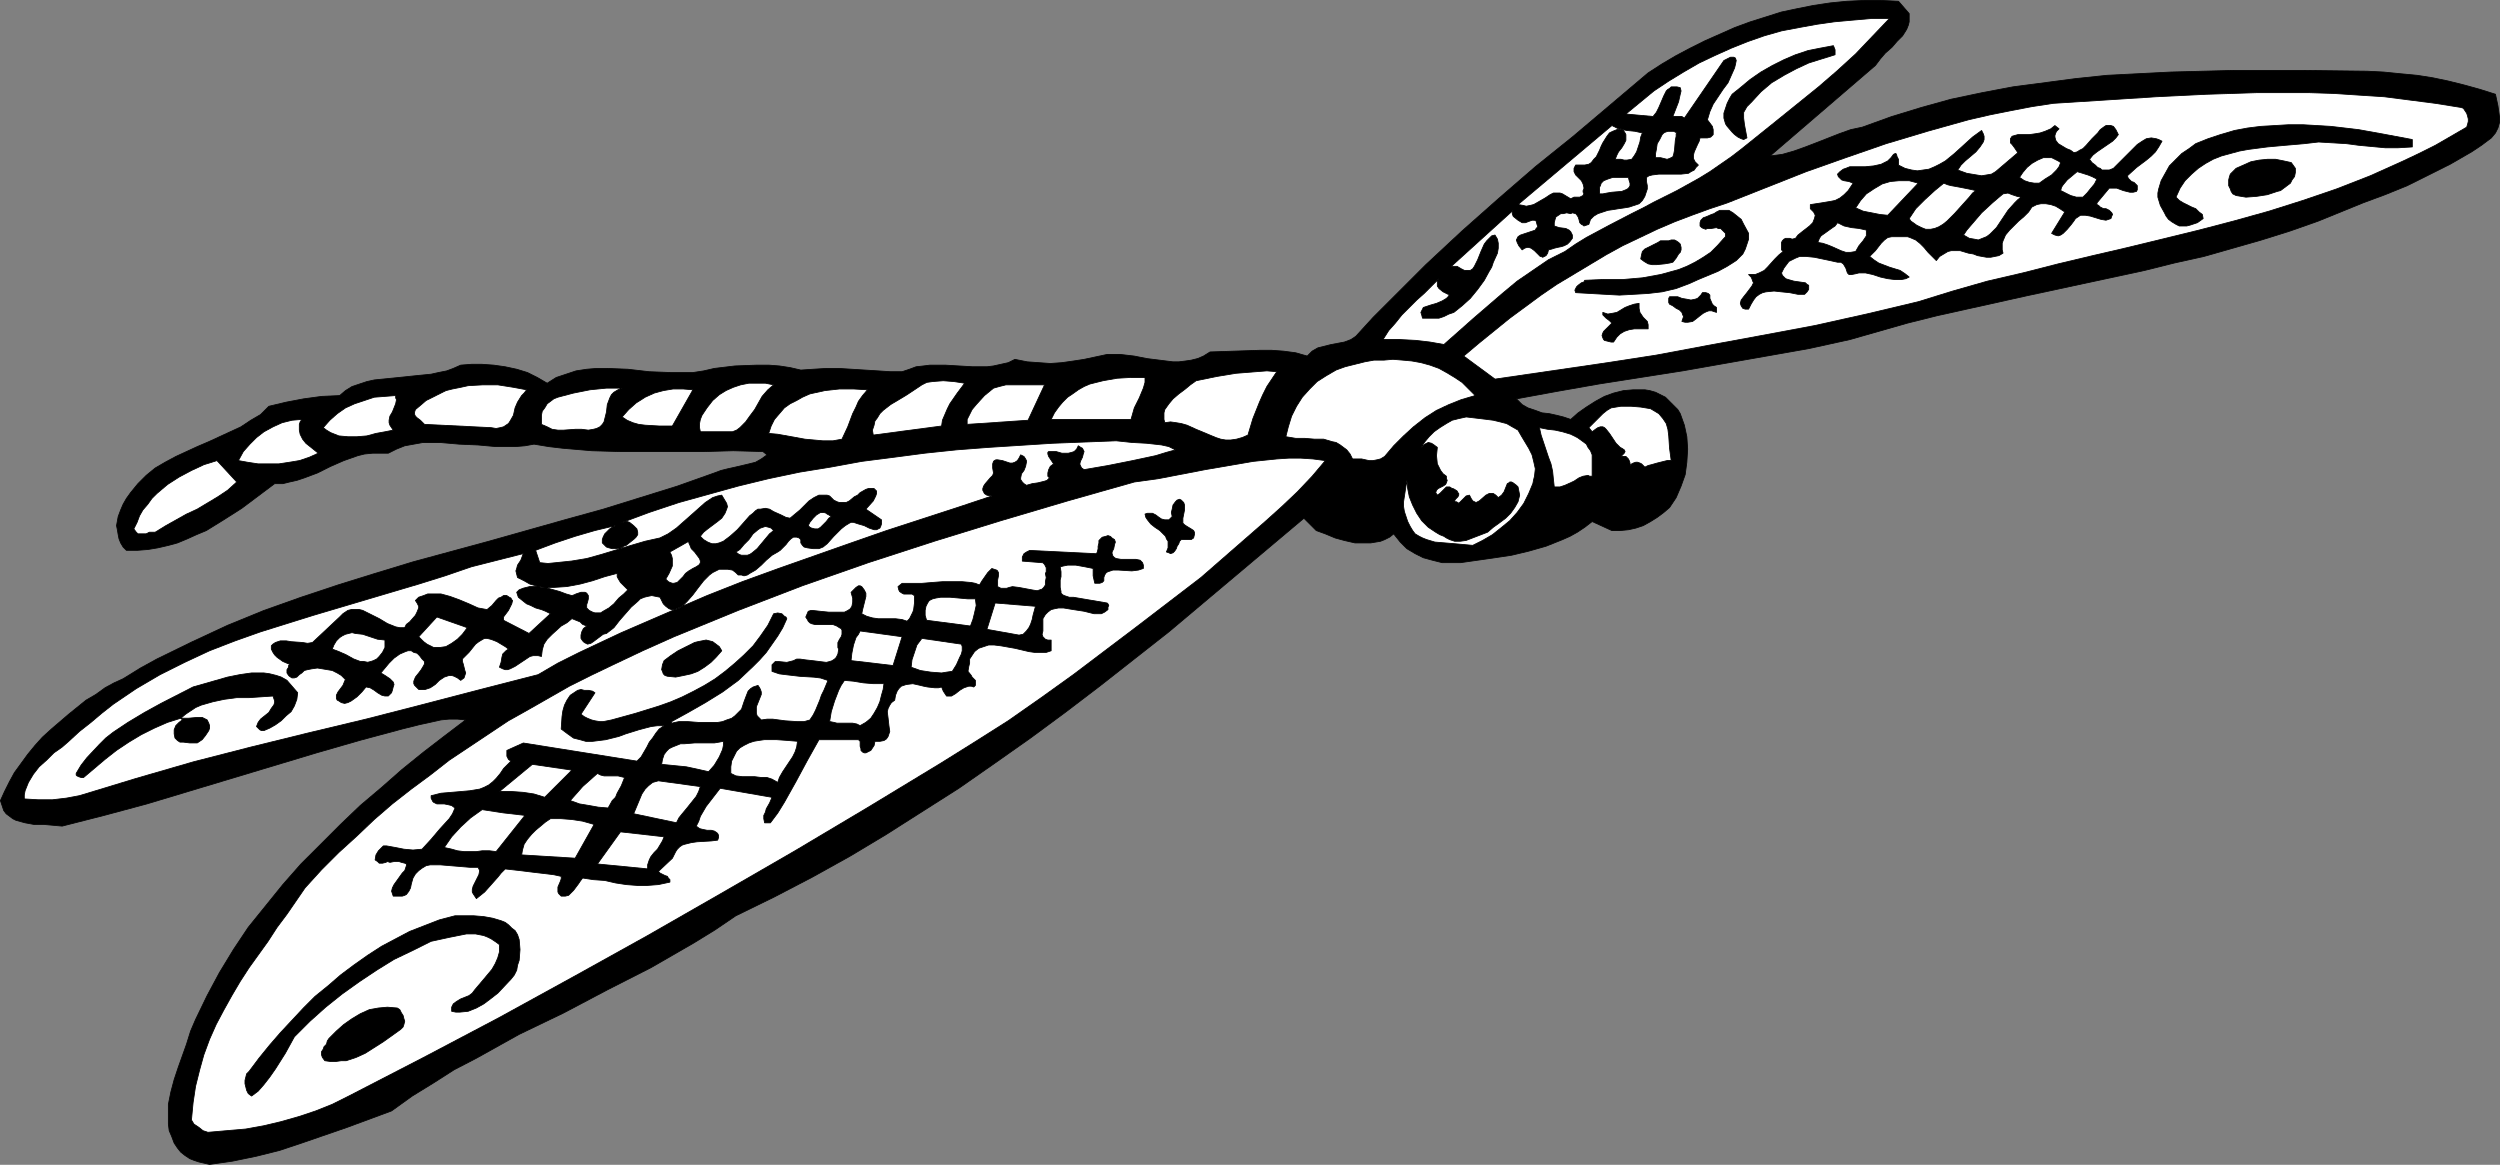
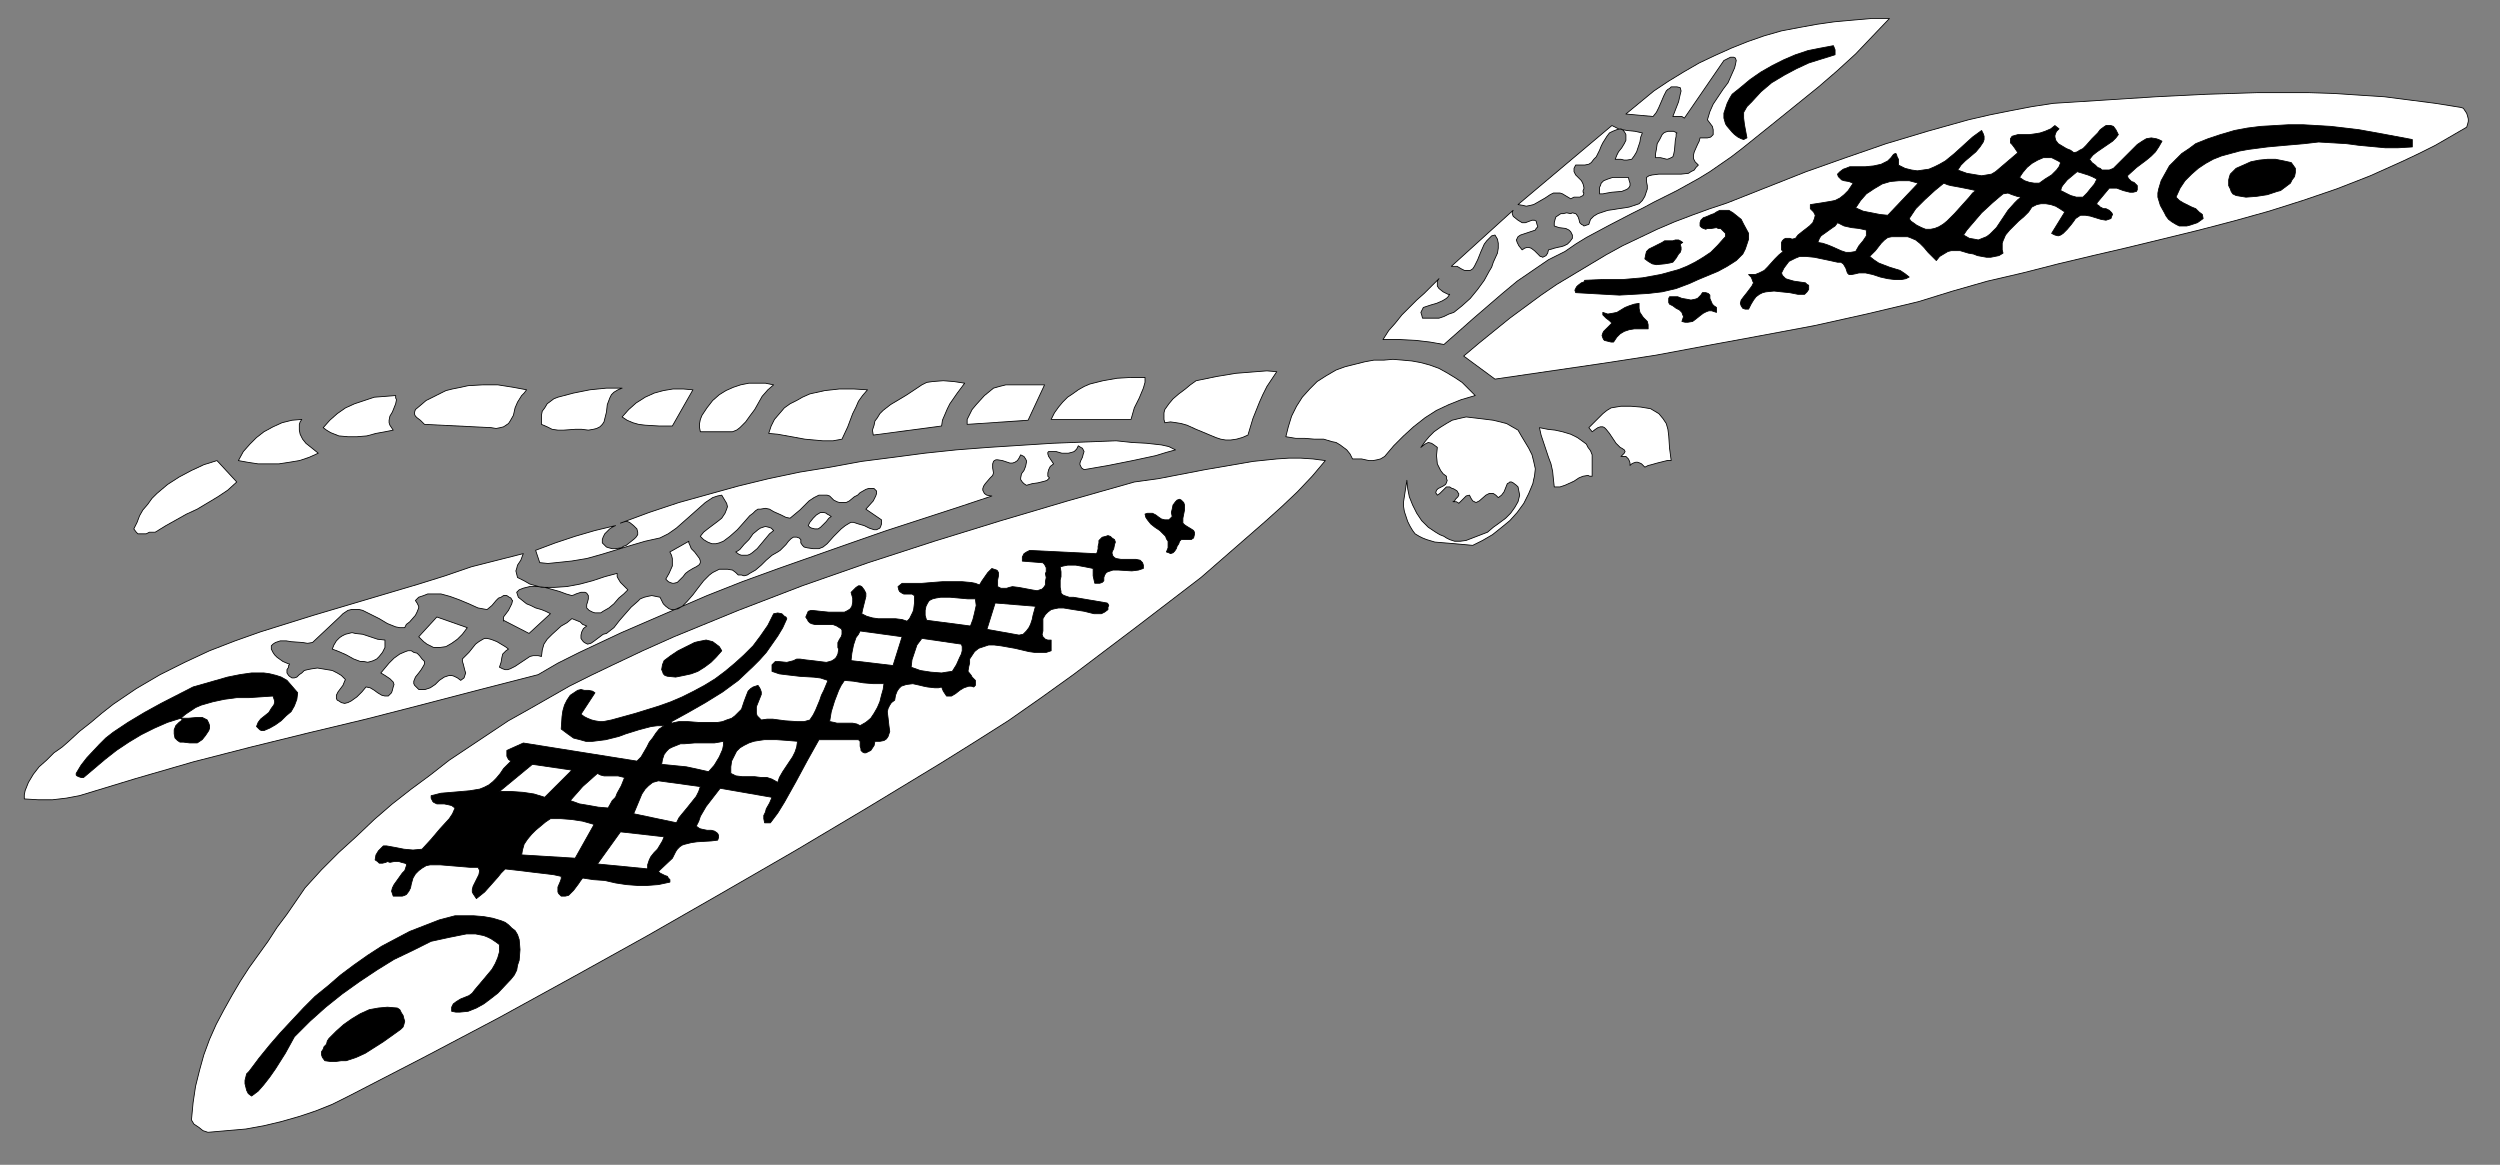
<svg xmlns="http://www.w3.org/2000/svg" xmlns:ns1="http://sodipodi.sourceforge.net/DTD/sodipodi-0.dtd" xmlns:ns2="http://www.inkscape.org/namespaces/inkscape" version="1.0" width="129.809mm" height="60.482mm" id="svg62" ns1:docname="Dragonfly 05.wmf">
  <rect width="100%" height="100%" fill="#808080" stroke="none" />
  <ns1:namedview id="namedview62" pagecolor="#ffffff" bordercolor="#000000" borderopacity="0.25" ns2:showpageshadow="2" ns2:pageopacity="0.0" ns2:pagecheckerboard="0" ns2:deskcolor="#d1d1d1" ns2:document-units="mm" />
  <defs id="defs1">
    <pattern id="WMFhbasepattern" patternUnits="userSpaceOnUse" width="6" height="6" x="0" y="0" />
  </defs>
-   <path style="fill:#000000;fill-opacity:1;fill-rule:evenodd;stroke:#000000;stroke-width:0.162px;stroke-linecap:round;stroke-linejoin:round;stroke-miterlimit:4;stroke-dasharray:none;stroke-opacity:1" d="m 374.669,2.666 v 0.808 0.808 l -0.162,0.646 -0.323,0.808 -0.808,1.292 -1.131,1.131 -0.97,1.131 -1.293,1.131 -0.97,1.131 -0.97,1.292 -20.685,17.771 2.424,-0.323 2.262,-0.646 2.262,-0.808 2.101,-0.808 4.525,-1.777 2.262,-0.808 2.262,-0.485 5.818,-2.1 5.818,-1.777 5.818,-1.616 6.141,-1.292 5.979,-1.131 6.141,-0.808 6.141,-0.808 6.141,-0.646 6.302,-0.323 6.302,-0.323 6.302,-0.162 6.302,-0.162 h 12.928 l 12.928,0.162 3.232,0.162 3.232,0.323 3.394,0.323 3.07,0.485 3.07,0.646 3.232,0.808 2.909,0.808 3.07,0.969 0.485,2.262 0.162,1.131 0.162,1.131 v 0.969 l -0.323,1.131 -0.485,0.969 -0.808,0.969 -1.939,1.454 -1.939,1.292 -4.202,2.423 -4.202,2.1 -4.202,2.1 -4.363,1.777 -4.363,1.616 -8.726,3.554 -5.494,1.939 -5.656,1.777 -5.656,1.616 -5.656,1.616 -5.818,1.292 -5.818,1.454 -23.27,5.008 -11.635,2.585 -5.818,1.292 -5.818,1.454 -5.656,1.616 -5.656,1.616 -8.08,1.777 -8.242,1.454 -16.483,2.908 -16.483,2.585 -8.242,1.454 -7.918,1.454 1.131,1.131 1.131,0.646 1.454,0.485 1.293,0.485 1.454,0.162 1.454,0.323 1.293,0.323 1.454,0.485 1.454,-1.292 1.616,-1.131 1.778,-1.131 1.778,-0.969 1.778,-0.646 1.939,-0.485 1.939,-0.162 h 1.131 1.131 l 0.97,0.162 1.131,0.323 0.97,0.485 0.97,0.485 0.808,0.808 0.808,0.808 0.808,0.808 0.485,0.808 0.808,2.262 0.485,2.262 0.162,2.423 -0.162,2.585 -0.323,2.423 -0.808,2.262 -0.485,1.131 -0.485,1.131 -0.646,0.969 -0.646,0.969 -1.131,0.969 -1.293,0.969 -1.293,0.808 -1.454,0.808 -1.454,0.485 -1.454,0.323 -1.616,0.162 h -1.616 l -3.878,-1.777 -1.454,1.131 -1.454,0.969 -1.454,0.808 -1.454,0.646 -3.232,1.292 -3.394,0.969 -3.394,0.808 -3.232,0.485 -3.394,0.485 -3.394,0.485 h -1.778 -1.778 l -1.939,-0.485 -1.778,-0.485 -1.616,-0.808 -1.616,-0.969 -1.293,-1.292 -1.293,-1.616 -0.808,0.646 -0.97,0.485 -0.808,0.323 -0.97,0.162 -0.97,0.162 h -0.97 -2.101 l -2.101,-0.485 -1.778,-0.485 -1.939,-0.808 -1.778,-0.646 -2.424,-2.423 -13.251,11.147 -13.251,11.147 -6.787,5.331 -6.787,5.331 -6.787,5.17 -6.787,5.008 -7.11,5.008 -6.949,4.847 -7.11,4.523 -7.11,4.523 -7.272,4.362 -7.272,4.039 -7.434,3.877 -7.595,3.716 -4.04,2.746 -4.202,2.585 -4.202,2.423 -4.202,2.423 -8.565,4.362 -8.565,4.523 -8.726,4.2 -8.403,4.685 -4.363,2.262 -4.04,2.585 -4.202,2.585 -4.04,2.908 -8.726,3.231 -8.888,3.069 -4.363,1.454 -4.525,1.131 -4.686,0.969 -4.525,0.646 -2.101,-0.485 -0.97,-0.323 -0.808,-0.323 -0.97,-0.646 -0.808,-0.646 -0.646,-0.808 -0.646,-0.969 -0.485,-1.292 -0.485,-1.131 -0.162,-1.292 v -1.292 -2.585 l 0.485,-2.423 0.646,-2.423 0.808,-2.423 0.808,-2.262 0.808,-2.262 0.808,-2.585 0.97,-2.262 2.262,-4.685 2.424,-4.523 2.747,-4.523 2.909,-4.362 3.394,-4.2 3.394,-4.2 3.555,-4.039 3.878,-3.877 3.878,-3.877 3.878,-3.716 4.202,-3.554 4.04,-3.554 4.202,-3.393 4.202,-3.231 4.04,-3.069 -1.616,-0.162 h -1.616 l -1.616,0.162 -1.454,0.323 -1.454,0.323 -1.454,0.323 -3.232,0.808 -8.403,2.262 -8.403,2.423 -16.645,5.008 -16.645,5.008 -8.403,2.262 -8.242,2.1 -1.778,-0.162 -1.778,-0.162 H 6.706 l -1.778,-0.323 -1.778,-0.485 -0.646,-0.323 -0.646,-0.485 -0.646,-0.485 -0.485,-0.646 -0.323,-0.969 -0.323,-0.969 0.808,-1.777 0.97,-1.939 0.97,-1.777 1.293,-1.777 1.293,-1.777 1.454,-1.777 1.454,-1.616 1.778,-1.615 3.394,-2.908 3.394,-2.746 1.939,-1.131 1.778,-1.292 1.778,-0.969 1.778,-0.808 3.394,-2.1 3.232,-1.777 6.949,-3.393 6.949,-3.231 7.11,-2.908 7.272,-2.585 7.272,-2.423 7.272,-2.262 7.434,-2.262 14.867,-4.039 14.867,-4.2 7.595,-2.1 7.272,-2.262 7.272,-2.262 7.272,-2.585 1.293,-0.485 1.293,-0.323 1.454,-0.323 2.747,-0.646 1.293,-0.323 1.131,-0.646 1.131,-0.808 -0.808,-0.646 -5.818,-0.162 -5.656,0.162 h -2.909 -2.747 -5.494 -5.494 l -5.494,-0.162 -5.656,-0.485 -2.747,-0.323 -2.909,-0.485 -1.778,0.323 -1.939,0.162 h -1.778 -1.939 l -3.555,-0.323 -3.717,-0.162 -3.717,-0.323 h -1.616 -1.778 l -1.778,0.323 -1.778,0.323 -1.616,0.646 -1.616,0.808 h -1.616 -1.454 l -1.616,0.162 -1.293,0.323 -2.747,0.969 -2.586,1.131 -2.586,1.292 -2.586,0.969 -1.454,0.485 -1.454,0.323 -1.293,0.323 h -1.616 l -6.464,4.847 -3.555,2.262 -3.394,2.1 -1.939,0.808 -1.778,0.808 -1.939,0.808 -1.778,0.485 -2.101,0.485 -1.939,0.323 -2.101,0.162 h -2.101 l -0.646,-0.646 -0.485,-0.808 -0.323,-0.808 -0.162,-0.808 -0.162,-0.969 -0.162,-0.808 0.323,-1.777 0.485,-1.292 0.485,-1.131 0.646,-1.131 0.808,-1.131 1.454,-1.777 1.616,-1.616 1.778,-1.454 1.939,-1.131 2.101,-1.131 2.101,-0.969 2.101,-0.969 2.262,-0.969 4.202,-1.939 2.101,-0.969 1.939,-1.292 1.939,-1.131 1.616,-1.616 3.394,-0.808 3.394,-0.646 3.555,-0.485 3.555,-0.162 1.131,-0.969 1.293,-0.808 1.454,-0.485 1.454,-0.485 1.454,-0.323 1.616,-0.162 3.232,-0.323 3.07,-0.323 3.232,-0.323 1.454,-0.323 1.616,-0.323 1.293,-0.485 1.454,-0.646 2.101,-0.162 h 2.101 l 2.262,0.162 2.262,0.323 2.262,0.485 2.101,0.646 1.939,0.969 1.939,1.131 1.778,-1.131 1.939,-0.646 1.939,-0.646 2.101,-0.323 1.939,-0.162 h 2.101 l 4.04,0.162 4.202,0.485 4.202,0.162 h 2.101 2.262 l 2.101,-0.323 2.101,-0.485 4.04,-0.485 4.363,-0.162 h 2.262 l 2.101,0.162 2.101,0.323 2.101,0.485 2.424,-0.162 2.586,-0.162 h 2.424 l 2.586,0.162 5.171,0.323 2.424,0.162 h 2.262 l 1.454,-0.485 1.293,-0.485 1.454,-0.162 1.293,-0.162 h 2.909 l 2.747,0.162 2.747,0.162 h 2.747 l 1.293,-0.162 1.454,-0.323 1.454,-0.323 1.293,-0.646 2.424,0.485 2.262,0.162 2.262,0.162 2.262,-0.162 2.262,-0.323 2.101,-0.323 4.525,-0.969 h 2.586 l 2.747,0.323 2.424,0.485 2.586,0.323 2.586,0.323 h 1.131 l 1.293,-0.162 1.131,-0.162 1.293,-0.323 1.131,-0.485 1.293,-0.808 4.848,-0.162 4.848,-0.162 h 2.424 l 2.262,0.162 2.424,0.323 2.262,0.646 0.485,-0.485 0.485,-0.485 1.131,-0.646 1.293,-0.323 1.293,-0.323 2.586,-0.485 1.293,-0.485 0.97,-0.646 3.394,-3.716 3.394,-3.393 6.949,-6.947 7.11,-6.624 7.11,-6.3 7.272,-6.3 7.434,-5.977 14.706,-12.439 2.747,-1.777 2.747,-1.616 2.747,-1.454 2.909,-1.454 2.909,-1.292 2.909,-1.292 3.07,-1.131 3.07,-0.969 3.07,-0.969 3.07,-0.646 3.232,-0.646 3.232,-0.485 3.232,-0.323 3.394,-0.162 h 3.394 l 3.394,0.162 z" id="path1" />
  <path style="fill:#ffffff;fill-opacity:1;fill-rule:evenodd;stroke:#000000;stroke-width:0.162px;stroke-linecap:round;stroke-linejoin:round;stroke-miterlimit:4;stroke-dasharray:none;stroke-opacity:1" d="m 370.791,3.635 -3.394,3.554 -3.232,3.393 -3.717,3.393 -3.555,3.069 -7.595,6.139 -7.434,5.977 -2.101,1.616 -2.101,1.454 -2.101,1.454 -2.101,1.292 -4.363,2.423 -4.525,2.262 -2.101,1.131 -2.262,1.131 -4.363,2.262 -4.525,2.423 -2.101,1.292 -2.101,1.454 -3.232,1.616 -3.07,2.1 -3.07,2.1 -2.909,2.423 -5.818,5.008 -2.909,2.585 -2.747,2.423 -2.747,-0.485 -2.747,-0.323 -3.07,-0.162 h -1.616 -1.778 l 1.131,-1.777 1.293,-1.454 1.293,-1.616 1.454,-1.454 1.454,-1.454 1.454,-1.292 2.909,-2.908 -0.323,0.485 v 0.646 0.323 l 0.323,0.485 0.808,0.646 0.97,0.485 h 0.323 l -0.323,0.485 -0.323,0.323 -0.808,0.485 -1.131,0.485 -1.131,0.323 -0.97,0.323 -0.485,0.162 -0.162,0.323 -0.162,0.323 -0.162,0.323 0.162,0.485 0.162,0.646 h 1.131 1.131 0.97 l 0.97,-0.323 0.97,-0.485 0.97,-0.323 0.808,-0.646 0.808,-0.646 1.616,-1.454 1.454,-1.777 1.293,-1.777 0.97,-1.777 0.485,-0.808 0.323,-0.969 0.808,-1.777 0.162,-0.969 v -0.969 l -0.162,-0.808 -0.485,-0.808 -0.646,0.162 -0.485,0.485 -0.485,0.485 -0.485,0.646 -0.646,1.454 -0.646,1.616 -0.323,0.646 -0.323,0.646 -0.323,0.485 -0.485,0.323 h -0.485 -0.646 l -0.646,-0.323 -0.808,-0.485 h -1.131 l 12.12,-10.985 -0.162,0.323 v 0.323 l 0.162,0.485 0.162,0.162 0.808,0.646 0.808,0.485 h 0.323 0.323 l 1.293,-0.485 h 0.485 l 0.323,0.162 0.162,0.646 0.162,0.485 -0.323,0.323 -0.162,0.323 -0.485,0.162 -0.485,0.162 -0.485,0.162 -0.485,0.162 -0.97,0.323 -0.485,0.323 -0.162,0.323 -0.162,0.323 0.162,0.485 0.323,0.646 0.646,0.808 0.485,-0.323 0.485,-0.162 h 0.323 l 0.485,0.162 0.646,0.485 0.646,0.646 0.485,0.485 h 0.162 l 0.323,0.162 0.323,-0.162 0.323,-0.162 0.323,-0.485 0.162,-0.646 0.646,-0.162 0.485,-0.162 0.646,-0.162 0.808,-0.162 0.485,-0.162 0.646,-0.323 0.485,-0.485 0.485,-0.646 v -0.323 -0.323 l -0.323,-0.646 -0.323,-0.323 -0.646,-0.323 -1.293,-0.162 -0.485,-0.162 -0.485,-0.162 v -0.646 l 0.162,-0.646 0.162,-0.485 0.485,-0.323 0.485,-0.323 h 0.485 l 0.646,-0.162 0.808,0.162 0.323,-0.162 0.646,0.162 0.162,0.162 0.323,0.485 0.162,0.485 0.162,0.646 0.323,0.323 0.323,0.162 0.162,0.162 0.485,-0.162 0.485,-0.162 0.323,-0.969 0.646,-0.646 0.808,-0.485 0.97,-0.323 0.97,-0.323 1.131,-0.162 0.97,-0.162 1.131,-0.162 0.97,-0.162 0.97,-0.323 0.97,-0.323 0.646,-0.646 0.485,-0.808 0.323,-0.969 0.162,-0.485 v -0.646 l -0.162,-0.808 v -0.808 l 0.485,-0.323 0.646,-0.162 1.293,-0.162 h 1.454 1.616 1.293 l 1.454,-0.162 0.485,-0.323 0.646,-0.323 0.323,-0.485 0.485,-0.485 -0.323,-0.323 -0.323,-0.323 -0.323,-0.646 v -0.646 l 0.162,-0.646 0.646,-1.454 0.323,-0.646 0.162,-0.646 h 1.454 l 0.646,-0.162 0.162,-0.162 0.323,-0.323 v -0.969 l -0.162,-0.646 -0.485,-0.646 -0.485,-0.646 0.485,-1.616 0.646,-1.454 1.939,-2.908 0.97,-1.292 0.646,-1.454 0.646,-1.454 0.162,-0.646 0.162,-0.808 -0.162,-0.485 -0.323,-0.162 h -0.323 -0.323 l -0.646,0.323 -0.646,0.323 -7.757,11.309 -0.485,-0.323 h -0.646 -1.131 l 1.131,-2.908 0.323,-1.454 0.162,-0.646 -0.162,-0.646 -0.646,-0.162 h -0.485 -0.646 l -0.323,0.323 -0.323,0.162 -0.323,0.323 -0.485,0.969 -0.485,1.131 -0.485,1.131 -0.485,0.969 -0.646,0.808 -5.333,-0.485 2.747,-2.262 2.747,-2.262 2.909,-1.939 2.909,-1.777 3.07,-1.777 3.07,-1.454 3.232,-1.454 3.232,-1.292 3.232,-1.131 3.394,-0.969 3.394,-0.646 3.555,-0.646 3.394,-0.485 3.555,-0.323 3.717,-0.323 z" id="path2" />
  <path style="fill:#000000;fill-opacity:1;fill-rule:evenodd;stroke:#000000;stroke-width:0.162px;stroke-linecap:round;stroke-linejoin:round;stroke-miterlimit:4;stroke-dasharray:none;stroke-opacity:1" d="m 360.125,9.774 v 0.969 l -2.586,0.808 -2.586,0.808 -2.424,1.131 -2.424,1.292 -2.424,1.454 -2.101,1.777 -1.778,1.939 -0.97,0.969 -0.646,1.131 v 1.131 l 0.162,1.292 0.485,2.585 -0.646,0.323 -0.485,-0.162 -0.646,-0.323 -0.646,-0.485 -0.485,-0.485 -0.97,-1.131 -0.323,-0.485 -0.323,-1.131 v -0.969 l 0.323,-0.969 0.323,-0.969 0.485,-0.969 0.485,-0.808 0.808,-0.646 0.808,-0.646 1.939,-1.616 2.101,-1.454 2.262,-1.292 2.262,-1.131 2.262,-0.969 2.424,-0.808 2.424,-0.485 2.586,-0.485 z" id="path3" />
  <path style="fill:#ffffff;fill-opacity:1;fill-rule:evenodd;stroke:#000000;stroke-width:0.162px;stroke-linecap:round;stroke-linejoin:round;stroke-miterlimit:4;stroke-dasharray:none;stroke-opacity:1" d="m 482.941,21.082 0.485,0.162 0.323,0.485 0.323,0.485 0.162,0.485 0.162,0.646 v 0.485 l -0.162,0.646 -0.162,0.485 -3.07,1.777 -3.07,1.777 -3.232,1.616 -3.07,1.454 -6.464,2.908 -6.626,2.585 -6.626,2.262 -6.626,2.1 -6.949,1.939 -6.787,1.777 -13.898,3.393 -6.949,1.616 -6.787,1.616 -6.949,1.777 -6.949,1.616 -6.787,1.939 -6.787,2.1 -10.181,2.423 -10.181,2.262 -10.342,1.939 -10.504,1.939 -10.342,1.939 -10.504,1.616 -21.008,3.069 v 0 l -6.141,-4.523 3.07,-2.585 5.979,-4.847 3.07,-2.262 3.07,-2.262 3.07,-2.1 3.232,-1.939 3.232,-1.939 3.232,-1.939 3.232,-1.777 3.394,-1.616 3.394,-1.616 3.394,-1.454 3.394,-1.292 3.555,-1.292 3.394,-1.131 15.514,-6.139 7.757,-2.746 7.918,-2.746 8.08,-2.423 4.04,-1.131 4.04,-1.131 4.202,-0.969 4.04,-0.808 4.202,-0.808 4.202,-0.646 10.181,-0.646 10.019,-0.646 9.858,-0.485 10.019,-0.323 h 10.019 l 5.01,0.162 4.848,0.323 5.01,0.323 5.01,0.646 5.01,0.646 z" id="path4" />
  <path style="fill:#000000;fill-opacity:1;fill-rule:evenodd;stroke:#000000;stroke-width:0.162px;stroke-linecap:round;stroke-linejoin:round;stroke-miterlimit:4;stroke-dasharray:none;stroke-opacity:1" d="m 473.407,27.383 v 1.454 l -2.747,0.162 h -2.586 l -5.171,-0.485 -2.424,-0.323 -2.747,-0.162 -2.747,-0.162 -2.747,0.323 -3.717,0.323 -3.555,0.323 -3.717,0.485 -1.778,0.323 -1.778,0.485 -1.778,0.485 -1.616,0.646 -1.454,0.808 -1.454,0.969 -1.293,1.131 -1.293,1.292 -0.97,1.454 -0.808,1.777 0.646,0.646 0.808,0.485 1.616,0.808 0.808,0.323 0.646,0.646 0.646,0.485 0.162,0.808 -1.131,0.808 -1.454,0.485 -0.646,0.162 h -0.646 -0.808 l -0.646,-0.323 -0.808,-0.485 -0.646,-0.485 -0.485,-0.646 -0.323,-0.646 -0.808,-1.454 -0.485,-1.616 v -0.808 l 0.162,-0.808 0.485,-1.616 0.808,-1.454 0.808,-1.454 1.293,-1.292 1.131,-1.131 1.454,-0.969 1.293,-0.969 2.424,-0.969 2.424,-0.808 2.747,-0.808 2.586,-0.485 2.586,-0.323 2.747,-0.162 2.747,-0.162 h 2.747 l 2.747,0.162 2.747,0.162 5.494,0.646 5.333,0.969 z" id="path5" />
  <path style="fill:#ffffff;fill-opacity:1;fill-rule:evenodd;stroke:#000000;stroke-width:0.162px;stroke-linecap:round;stroke-linejoin:round;stroke-miterlimit:4;stroke-dasharray:none;stroke-opacity:1" d="m 322.311,26.09 -0.323,0.808 -0.162,0.969 -0.646,1.939 -0.485,0.808 -0.485,0.646 -0.97,0.162 h -0.485 l -0.646,-0.162 h -1.131 l 0.323,-0.808 0.323,-0.646 0.646,-0.808 0.485,-0.808 0.323,-0.646 v -0.808 -0.323 l -0.162,-0.323 -0.323,-0.485 -0.485,-0.323 -0.808,0.162 -0.808,0.323 -0.646,0.323 -0.485,0.646 -0.808,1.292 -0.323,0.646 -0.323,0.808 -0.646,1.292 -0.485,0.485 -0.485,0.646 -0.485,0.323 -0.808,0.162 h -0.808 -0.97 l -0.162,0.323 -0.162,0.323 v 0.646 l 0.323,0.646 0.485,0.485 0.646,0.646 0.323,0.646 0.162,0.646 v 0.323 l -0.162,0.323 v 0.323 l 0.162,0.162 -0.162,0.485 -0.323,0.162 -0.323,0.162 h -0.646 -0.485 l -0.323,0.162 -0.323,0.162 -0.808,-0.485 -0.808,-0.485 -0.485,-0.162 h -0.646 -0.646 l -0.646,0.323 -0.97,0.646 -1.131,0.646 -1.131,0.646 -0.646,0.162 -0.808,0.162 -0.646,-0.162 -0.97,-0.162 18.422,-15.509 0.646,0.323 0.646,0.323 1.616,0.323 1.616,0.162 z" id="path6" />
  <path style="fill:#000000;fill-opacity:1;fill-rule:evenodd;stroke:#000000;stroke-width:0.162px;stroke-linecap:round;stroke-linejoin:round;stroke-miterlimit:4;stroke-dasharray:none;stroke-opacity:1" d="m 404.08,25.283 -0.485,0.485 -0.162,0.323 -0.162,0.485 v 0.323 l 0.162,0.646 0.485,0.646 0.808,0.485 0.808,0.485 0.808,0.323 0.646,0.485 0.646,-0.162 0.485,-0.323 0.646,-0.323 0.646,-0.646 1.131,-1.292 1.131,-1.131 0.485,-0.646 0.646,-0.485 0.485,-0.323 h 0.485 0.485 l 0.485,0.162 0.485,0.646 0.485,0.969 -0.485,0.646 -0.646,0.646 -3.07,2.1 -0.808,0.646 -0.646,0.808 0.485,0.646 0.646,0.485 0.485,0.485 0.485,0.162 0.323,0.323 h 0.485 0.97 l 0.808,-0.323 0.646,-0.646 0.808,-0.808 0.808,-0.808 1.616,-1.616 0.808,-0.808 0.97,-0.646 0.808,-0.485 0.97,-0.162 0.97,0.162 0.485,0.162 0.646,0.323 -0.646,1.131 -0.646,0.969 -0.808,0.808 -0.97,0.808 -1.939,1.454 -1.778,1.616 0.162,0.485 0.323,0.323 0.323,0.323 0.485,0.162 0.323,0.323 0.323,0.323 v 0.646 0.162 l -0.162,0.323 -0.646,0.162 h -0.646 l -1.293,-0.323 -1.293,-0.485 h -0.646 -0.808 l -2.424,2.908 v 0.323 l 0.323,0.162 0.323,0.323 0.646,0.323 h 0.485 l 0.646,0.323 0.323,0.323 0.162,0.162 0.162,0.323 -0.162,0.323 -0.162,0.485 -0.485,0.162 -0.485,0.162 -0.97,-0.162 -2.101,-0.646 -0.97,-0.162 h -0.485 -0.485 l -0.485,0.323 -0.485,0.323 -0.323,0.485 -0.485,0.646 -0.808,0.969 -0.808,0.808 -0.485,0.323 -0.485,0.162 -0.646,-0.162 -0.646,-0.323 2.586,-4.2 -0.97,-0.646 -0.808,-0.485 -0.97,-0.323 -0.97,-0.162 h -0.97 l -0.808,0.162 -0.97,0.485 -0.323,0.485 -0.323,0.485 -0.97,0.969 -0.97,0.808 -1.778,1.777 -0.808,0.969 -0.485,1.131 -0.162,0.485 v 0.646 0.646 l 0.162,0.646 -0.808,0.485 -0.808,0.162 -0.808,0.162 h -0.808 l -1.778,-0.323 -0.808,-0.323 -0.97,-0.162 -1.616,-0.485 h -0.808 -0.97 l -0.646,0.162 -0.808,0.485 -0.808,0.485 -0.646,0.808 -0.808,-0.808 -0.808,-0.808 -0.808,-0.969 -0.808,-0.808 -0.808,-0.646 -1.131,-0.485 -0.485,-0.162 h -0.646 -0.808 -0.646 -0.97 l -0.808,0.162 -0.646,0.485 -0.646,0.646 -1.131,1.454 -0.646,0.646 -0.485,0.485 0.808,0.646 0.97,0.646 2.101,0.808 2.101,0.646 0.97,0.646 0.808,0.646 -0.646,0.323 -0.808,0.162 h -1.454 l -1.293,-0.162 -1.454,-0.323 -1.454,-0.485 -1.454,-0.323 h -1.293 l -0.646,0.162 -0.808,0.162 h -0.485 l -0.323,-0.323 -0.323,-0.969 -0.485,-0.808 -0.485,-0.323 h -0.646 l -1.454,-0.323 -3.07,-0.646 -1.616,-0.162 h -1.293 l -0.808,0.323 -0.646,0.323 -0.646,0.323 -0.485,0.646 -0.485,0.646 -0.485,0.969 0.162,0.485 0.323,0.323 0.323,0.323 0.485,0.162 1.131,0.323 1.131,0.162 1.131,0.162 0.323,0.323 0.323,0.162 v 0.323 0.485 l -0.323,0.485 -0.485,0.485 h -1.293 l -1.616,-0.323 -1.616,-0.162 -1.454,-0.162 -1.616,0.162 -0.646,0.162 -0.646,0.323 -0.646,0.485 -0.485,0.646 -0.485,0.808 -0.485,0.969 h -0.646 l -0.485,-0.162 -0.323,-0.485 -0.162,-0.485 0.162,-0.646 0.485,-0.646 0.646,-0.808 0.485,-0.646 0.485,-0.646 0.323,-0.646 -0.162,-0.323 -0.162,-0.485 -0.162,-0.323 -0.485,-0.485 h 1.293 l 0.808,-0.323 0.97,-0.485 0.646,-0.646 1.454,-1.616 0.808,-0.808 0.808,-0.646 -0.323,-0.323 v -0.485 -0.969 l 0.162,-0.323 0.323,-0.323 0.323,-0.162 h 0.808 l 0.485,0.162 0.646,-0.162 0.485,-0.646 0.808,-0.646 1.454,-1.131 0.646,-0.646 0.323,-0.808 0.162,-0.646 -0.162,-0.323 -0.162,-0.323 -0.323,-0.323 -0.323,-0.323 v -0.323 -0.485 l 2.101,-0.323 1.939,-0.323 0.808,-0.162 0.97,-0.485 0.808,-0.646 0.808,-0.808 0.97,-1.454 -0.808,-0.323 -0.97,-0.162 -0.485,-0.162 -0.323,-0.323 -0.323,-0.323 -0.162,-0.485 0.485,-0.485 0.646,-0.485 0.485,-0.162 0.808,-0.323 h 1.454 1.616 l 1.616,-0.162 1.454,-0.323 0.646,-0.323 0.646,-0.323 0.646,-0.646 0.485,-0.646 0.323,-0.162 h 0.162 l 0.162,0.323 v 0.162 l 0.162,0.323 0.162,0.323 v 1.131 l 1.293,0.646 1.293,0.323 1.131,0.162 1.131,-0.162 1.131,-0.162 1.131,-0.485 0.97,-0.485 1.131,-0.646 1.778,-1.454 1.778,-1.616 1.778,-1.616 1.778,-1.292 0.323,0.646 0.162,0.485 v 0.646 l -0.162,0.485 -0.323,0.485 -0.323,0.485 -0.808,0.969 -2.101,1.777 -0.808,0.808 -0.323,0.485 -0.323,0.485 1.778,0.646 1.939,0.323 0.97,0.162 0.97,-0.162 0.97,-0.162 0.808,-0.485 4.363,-3.716 -0.646,-0.969 -0.485,-0.646 -0.323,-0.323 v -0.323 -0.485 l 0.323,-0.485 1.131,-0.323 h 1.293 0.97 l 1.131,-0.162 0.97,-0.162 0.97,-0.323 1.131,-0.485 0.808,-0.646 z" id="path7" />
  <path style="fill:#ffffff;fill-opacity:1;fill-rule:evenodd;stroke:#000000;stroke-width:0.162px;stroke-linecap:round;stroke-linejoin:round;stroke-miterlimit:4;stroke-dasharray:none;stroke-opacity:1" d="m 329.098,26.09 -0.162,0.162 v 0.485 l -0.162,0.808 -0.162,1.939 -0.162,0.808 -0.162,0.485 -0.323,0.162 -0.323,0.162 -0.485,0.162 -0.646,-0.162 -0.646,-0.162 h -0.97 v -0.808 l 0.162,-0.808 0.162,-1.131 0.485,-0.808 0.485,-0.969 0.323,-0.323 0.323,-0.162 0.485,-0.162 h 0.485 0.646 z" id="path8" />
  <path style="fill:#ffffff;fill-opacity:1;fill-rule:evenodd;stroke:#000000;stroke-width:0.162px;stroke-linecap:round;stroke-linejoin:round;stroke-miterlimit:4;stroke-dasharray:none;stroke-opacity:1" d="m 404.404,31.906 -0.323,0.808 -0.485,0.646 -0.97,0.969 -1.293,0.808 -1.131,0.808 h -0.97 l -0.97,-0.162 -0.97,-0.323 -0.97,-0.646 0.646,-0.969 0.808,-0.969 0.97,-0.808 1.131,-0.646 1.131,-0.485 h 1.131 0.485 l 0.646,0.323 0.646,0.323 z" id="path9" />
  <path style="fill:#000000;fill-opacity:1;fill-rule:evenodd;stroke:#000000;stroke-width:0.162px;stroke-linecap:round;stroke-linejoin:round;stroke-miterlimit:4;stroke-dasharray:none;stroke-opacity:1" d="m 450.459,33.037 v 0.808 l -0.162,0.808 -0.485,0.646 -0.323,0.646 -0.646,0.485 -0.646,0.485 -0.646,0.485 -0.646,0.162 -1.939,0.646 -2.101,0.323 -2.101,0.162 -0.97,-0.162 -0.97,-0.162 -0.646,-0.323 -0.323,-0.485 -0.162,-0.485 -0.323,-0.646 v -0.485 -0.646 l 0.162,-0.646 0.162,-0.485 1.131,-1.131 1.454,-0.646 1.454,-0.646 1.616,-0.323 1.616,-0.162 h 1.616 l 1.616,0.323 1.454,0.323 z" id="path10" />
  <path style="fill:#ffffff;fill-opacity:1;fill-rule:evenodd;stroke:#000000;stroke-width:0.162px;stroke-linecap:round;stroke-linejoin:round;stroke-miterlimit:4;stroke-dasharray:none;stroke-opacity:1" d="m 411.514,35.137 -0.485,0.969 -0.808,0.969 -0.646,0.808 -0.808,0.808 h -1.293 l -1.131,-0.323 -0.97,-0.485 -0.97,-0.485 0.162,-0.646 0.323,-0.485 0.808,-0.969 0.97,-0.808 0.97,-0.808 2.101,0.646 0.808,0.323 z" id="path11" />
  <path style="fill:#ffffff;fill-opacity:1;fill-rule:evenodd;stroke:#000000;stroke-width:0.162px;stroke-linecap:round;stroke-linejoin:round;stroke-miterlimit:4;stroke-dasharray:none;stroke-opacity:1" d="m 319.564,34.814 0.162,0.646 0.162,0.485 v 0.485 l -0.162,0.323 -0.323,0.323 -0.323,0.162 -0.808,0.323 -1.939,0.162 -0.97,0.162 -0.808,0.162 h -0.646 v -1.292 l 0.162,-0.323 0.162,-0.485 0.485,-0.485 0.808,-0.323 0.97,-0.323 h 0.97 z" id="path12" />
  <path style="fill:#ffffff;fill-opacity:1;fill-rule:evenodd;stroke:#000000;stroke-width:0.162px;stroke-linecap:round;stroke-linejoin:round;stroke-miterlimit:4;stroke-dasharray:none;stroke-opacity:1" d="m 376.447,35.945 -5.979,6.3 -1.616,-0.162 -1.616,-0.323 -1.616,-0.323 -1.454,-0.646 0.97,-1.454 1.131,-1.292 1.454,-0.969 1.616,-0.969 1.616,-0.485 1.778,-0.162 h 1.939 z" id="path13" />
  <path style="fill:#ffffff;fill-opacity:1;fill-rule:evenodd;stroke:#000000;stroke-width:0.162px;stroke-linecap:round;stroke-linejoin:round;stroke-miterlimit:4;stroke-dasharray:none;stroke-opacity:1" d="m 387.759,37.399 -0.646,0.485 -0.646,0.808 -1.454,1.616 -1.454,1.616 -1.454,1.454 -0.808,0.646 -0.808,0.485 -0.808,0.323 -0.808,0.162 h -0.97 l -0.808,-0.323 -0.97,-0.485 -1.131,-0.808 -0.323,-0.485 0.646,-0.969 0.646,-0.969 1.778,-1.777 1.939,-1.777 1.778,-1.454 0.808,0.323 0.646,0.162 1.778,0.323 1.616,0.323 z" id="path14" />
  <path style="fill:#ffffff;fill-opacity:1;fill-rule:evenodd;stroke:#000000;stroke-width:0.162px;stroke-linecap:round;stroke-linejoin:round;stroke-miterlimit:4;stroke-dasharray:none;stroke-opacity:1" d="m 396.647,38.691 -0.646,0.485 -0.646,0.646 -1.293,1.454 -2.262,3.393 -0.646,0.646 -0.646,0.646 -0.646,0.485 -0.808,0.323 -0.808,0.323 -0.808,-0.162 -0.97,-0.162 -1.131,-0.646 0.646,-0.969 0.97,-1.131 1.939,-2.262 2.101,-1.939 1.131,-0.969 0.97,-0.808 0.97,-0.162 0.808,0.323 0.97,0.323 z" id="path15" />
  <path style="fill:#000000;fill-opacity:1;fill-rule:evenodd;stroke:#000000;stroke-width:0.162px;stroke-linecap:round;stroke-linejoin:round;stroke-miterlimit:4;stroke-dasharray:none;stroke-opacity:1" d="m 343.157,45.8 v 1.131 l -0.323,0.969 -0.323,0.969 -0.485,0.969 -0.646,0.646 -0.646,0.646 -1.778,1.131 -1.778,0.969 -1.939,0.808 -1.939,0.808 -1.778,0.808 -2.586,0.969 -2.747,0.646 -2.747,0.323 -2.747,0.162 -2.909,0.162 -2.909,-0.162 -5.656,-0.323 -0.162,-0.485 0.162,-0.323 0.162,-0.323 0.323,-0.323 0.646,-0.485 0.485,-0.162 0.162,-0.323 3.717,-0.162 h 3.878 l 3.717,-0.323 3.555,-0.646 1.778,-0.485 1.778,-0.485 1.616,-0.646 1.616,-0.808 1.616,-0.969 1.454,-0.969 1.293,-1.292 1.293,-1.454 0.323,-0.323 v -0.323 -0.323 l -0.323,-0.323 -0.646,-0.646 h -0.485 l -0.323,-0.162 -0.97,0.162 h -0.808 l -0.323,0.162 -0.485,-0.162 -0.323,-0.162 -0.323,-0.323 v -0.646 l 0.162,-0.485 0.485,-0.485 0.485,-0.162 1.131,-0.485 0.485,-0.162 0.485,-0.323 0.646,-0.323 h 0.646 0.485 0.646 l 0.808,0.485 0.808,0.646 0.808,0.646 0.485,0.969 z" id="path16" />
  <path style="fill:#ffffff;fill-opacity:1;fill-rule:evenodd;stroke:#000000;stroke-width:0.162px;stroke-linecap:round;stroke-linejoin:round;stroke-miterlimit:4;stroke-dasharray:none;stroke-opacity:1" d="m 366.266,45.153 v 0.485 0.646 l -0.323,0.485 -0.323,0.485 -0.808,0.969 -0.646,1.131 -0.97,0.162 h -0.97 l -0.97,-0.323 -1.778,-0.808 -0.808,-0.323 -0.97,-0.323 -0.97,-0.162 0.323,-0.808 0.323,-0.485 1.131,-0.808 1.131,-0.808 0.485,-0.323 0.485,-0.646 1.293,0.646 1.454,0.323 1.454,0.162 z" id="path17" />
-   <path style="fill:#000000;fill-opacity:1;fill-rule:evenodd;stroke:#000000;stroke-width:0.162px;stroke-linecap:round;stroke-linejoin:round;stroke-miterlimit:4;stroke-dasharray:none;stroke-opacity:1" d="m 329.744,47.9 0.162,0.646 v 0.485 l -0.162,0.485 -0.323,0.323 -0.485,0.808 -0.646,0.808 -0.646,0.162 -0.97,0.162 -1.616,0.162 h -0.808 l -0.808,-0.162 -0.808,-0.485 -0.646,-0.485 0.162,-0.808 0.162,-0.646 0.485,-0.485 0.646,-0.323 1.293,-0.646 0.646,-0.323 0.485,-0.323 h 1.616 l 0.485,-0.162 h 0.646 l 0.323,0.162 0.485,0.323 z" id="path18" />
+   <path style="fill:#000000;fill-opacity:1;fill-rule:evenodd;stroke:#000000;stroke-width:0.162px;stroke-linecap:round;stroke-linejoin:round;stroke-miterlimit:4;stroke-dasharray:none;stroke-opacity:1" d="m 329.744,47.9 0.162,0.646 v 0.485 l -0.162,0.485 -0.323,0.323 -0.485,0.808 -0.646,0.808 -0.646,0.162 -0.97,0.162 -1.616,0.162 l -0.808,-0.162 -0.808,-0.485 -0.646,-0.485 0.162,-0.808 0.162,-0.646 0.485,-0.485 0.646,-0.323 1.293,-0.646 0.646,-0.323 0.485,-0.323 h 1.616 l 0.485,-0.162 h 0.646 l 0.323,0.162 0.485,0.323 z" id="path18" />
  <path style="fill:#000000;fill-opacity:1;fill-rule:evenodd;stroke:#000000;stroke-width:0.162px;stroke-linecap:round;stroke-linejoin:round;stroke-miterlimit:4;stroke-dasharray:none;stroke-opacity:1" d="m 336.855,60.339 v 0.969 l -0.485,-0.162 -0.485,-0.162 h -0.485 l -0.485,0.162 -0.646,0.323 -0.646,0.485 -0.808,0.646 -0.646,0.485 -0.97,0.162 h -0.485 l -0.646,-0.162 0.162,-0.485 0.162,-0.485 -0.162,-0.323 -0.162,-0.485 -0.485,-0.485 -0.646,-0.323 -0.646,-0.485 -0.646,-0.323 -0.162,-0.323 v -0.323 -0.485 l 0.162,-0.323 h 0.646 0.97 l 0.808,0.323 0.97,0.162 0.808,0.162 0.808,-0.162 0.485,-0.162 0.323,-0.323 0.323,-0.323 0.323,-0.485 h 0.323 0.323 l 0.485,0.162 0.323,0.323 v 0.646 l 0.485,1.131 0.323,0.323 z" id="path19" />
  <path style="fill:#000000;fill-opacity:1;fill-rule:evenodd;stroke:#000000;stroke-width:0.162px;stroke-linecap:round;stroke-linejoin:round;stroke-miterlimit:4;stroke-dasharray:none;stroke-opacity:1" d="m 321.664,59.531 v 0.485 0.485 l 0.162,0.808 0.323,0.485 0.323,0.485 0.808,0.808 0.162,0.646 v 0.323 0.485 h -1.778 -0.97 l -0.97,0.162 -0.97,0.323 -0.808,0.485 -0.646,0.646 -0.646,0.969 h -0.485 l -0.646,-0.162 -0.646,-0.162 -0.162,-0.162 -0.162,-0.323 -0.162,-0.485 0.162,-0.485 0.162,-0.323 0.323,-0.323 0.646,-0.646 0.646,-0.646 -0.485,-0.485 -0.646,-0.485 -0.323,-0.323 -0.323,-0.323 v -0.485 l 0.97,0.323 0.97,-0.162 0.808,-0.162 0.808,-0.485 0.808,-0.485 0.808,-0.323 0.97,-0.323 z" id="path20" />
  <path style="fill:#ffffff;fill-opacity:1;fill-rule:evenodd;stroke:#000000;stroke-width:0.162px;stroke-linecap:round;stroke-linejoin:round;stroke-miterlimit:4;stroke-dasharray:none;stroke-opacity:1" d="m 289.506,77.625 -2.747,0.808 -2.424,0.969 -2.424,1.131 -2.262,1.454 -2.262,1.777 -1.939,1.777 -1.939,1.939 -1.778,2.1 -0.808,0.485 -0.646,0.162 -0.808,0.162 h -0.808 l -1.454,-0.323 h -0.97 -0.808 l -0.485,-0.969 -0.646,-0.808 -0.646,-0.485 -0.646,-0.485 -0.808,-0.485 -0.808,-0.162 -1.616,-0.485 h -1.778 l -1.939,-0.162 h -1.778 l -1.939,-0.323 0.485,-1.939 0.646,-2.1 0.97,-1.939 1.131,-1.777 1.454,-1.616 1.454,-1.454 1.778,-1.131 1.939,-1.131 1.778,-0.646 1.939,-0.485 1.939,-0.485 1.778,-0.323 h 1.939 l 1.778,-0.162 1.939,0.162 1.778,0.162 1.778,0.323 1.778,0.485 1.778,0.646 1.454,0.808 1.616,0.969 1.454,0.969 1.293,1.292 z" id="path21" />
  <path style="fill:#ffffff;fill-opacity:1;fill-rule:evenodd;stroke:#000000;stroke-width:0.162px;stroke-linecap:round;stroke-linejoin:round;stroke-miterlimit:4;stroke-dasharray:none;stroke-opacity:1" d="m 250.561,72.94 -0.97,1.454 -0.97,1.454 -0.808,1.616 -0.646,1.454 -1.293,3.231 -0.97,3.231 -1.131,0.485 -1.131,0.323 -1.131,0.162 h -0.97 l -0.97,-0.162 -0.97,-0.323 -1.939,-0.808 -1.939,-0.808 -1.778,-0.808 -1.131,-0.323 -0.97,-0.162 -1.131,-0.162 -1.131,0.162 -0.162,-0.646 v -0.646 -0.646 l 0.162,-0.646 0.808,-1.131 0.808,-0.969 1.131,-0.969 1.293,-0.969 0.97,-0.808 1.131,-0.808 3.878,-0.808 3.878,-0.646 4.04,-0.323 2.101,-0.162 z" id="path22" />
  <path style="fill:#ffffff;fill-opacity:1;fill-rule:evenodd;stroke:#000000;stroke-width:0.162px;stroke-linecap:round;stroke-linejoin:round;stroke-miterlimit:4;stroke-dasharray:none;stroke-opacity:1" d="m 224.705,74.071 v 0.969 l -0.323,1.131 -0.808,1.939 -0.97,1.939 -0.323,1.131 -0.323,1.131 h -15.675 l 0.646,-1.292 0.808,-1.131 0.808,-0.969 0.97,-0.969 0.97,-0.646 1.131,-0.808 1.131,-0.646 1.131,-0.485 2.586,-0.646 2.747,-0.485 2.747,-0.162 z" id="path23" />
  <path style="fill:#ffffff;fill-opacity:1;fill-rule:evenodd;stroke:#000000;stroke-width:0.162px;stroke-linecap:round;stroke-linejoin:round;stroke-miterlimit:4;stroke-dasharray:none;stroke-opacity:1" d="m 189.314,75.202 -1.454,1.939 -1.454,2.1 -0.485,0.969 -0.485,1.131 -0.485,1.131 -0.162,1.131 -13.413,1.777 -0.162,-0.969 0.323,-0.969 0.162,-0.808 0.485,-0.646 0.485,-0.808 0.646,-0.646 1.454,-1.131 1.616,-0.969 1.616,-0.969 1.454,-0.969 1.454,-0.969 0.97,-0.485 1.131,-0.162 2.101,-0.162 2.101,0.162 z" id="path24" />
  <path style="fill:#ffffff;fill-opacity:1;fill-rule:evenodd;stroke:#000000;stroke-width:0.162px;stroke-linecap:round;stroke-linejoin:round;stroke-miterlimit:4;stroke-dasharray:none;stroke-opacity:1" d="m 103.343,76.494 -0.485,0.646 -0.485,0.485 -0.808,1.292 -0.485,1.131 -0.323,1.454 -0.646,1.131 -0.323,0.485 -0.485,0.323 -0.485,0.323 -0.646,0.162 -0.808,0.162 -0.97,-0.162 -13.09,-0.646 -0.808,-0.808 -0.646,-0.485 -0.323,-0.323 -0.162,-0.323 v -0.485 l 0.162,-0.485 0.97,-0.808 1.131,-0.969 1.293,-0.646 1.293,-0.646 1.293,-0.646 1.293,-0.323 1.616,-0.323 1.454,-0.323 2.909,-0.162 h 2.909 l 3.07,0.485 z" id="path25" />
  <path style="fill:#ffffff;fill-opacity:1;fill-rule:evenodd;stroke:#000000;stroke-width:0.162px;stroke-linecap:round;stroke-linejoin:round;stroke-miterlimit:4;stroke-dasharray:none;stroke-opacity:1" d="m 151.823,75.525 -1.131,0.969 -1.131,1.292 -1.454,2.585 -0.97,1.292 -0.808,1.131 -1.131,1.131 -0.646,0.485 -0.808,0.323 h -6.302 l -0.162,-0.808 v -0.808 l 0.162,-0.808 0.323,-0.808 0.97,-1.454 1.131,-1.454 1.293,-1.131 1.293,-0.808 1.454,-0.646 1.454,-0.485 1.616,-0.323 h 1.616 1.616 z" id="path26" />
  <path style="fill:#ffffff;fill-opacity:1;fill-rule:evenodd;stroke:#000000;stroke-width:0.162px;stroke-linecap:round;stroke-linejoin:round;stroke-miterlimit:4;stroke-dasharray:none;stroke-opacity:1" d="m 201.757,82.472 -11.958,0.808 v -0.969 l 0.485,-0.969 0.485,-0.969 0.808,-0.969 1.616,-1.777 1.778,-1.454 1.131,-0.323 1.293,-0.323 h 1.293 2.586 1.293 1.293 1.131 z" id="path27" />
  <path style="fill:#ffffff;fill-opacity:1;fill-rule:evenodd;stroke:#000000;stroke-width:0.162px;stroke-linecap:round;stroke-linejoin:round;stroke-miterlimit:4;stroke-dasharray:none;stroke-opacity:1" d="m 122.089,76.171 -0.808,0.323 -0.808,0.485 -0.485,0.485 -0.323,0.646 -0.485,1.292 -0.162,1.454 -0.323,1.292 -0.162,0.646 -0.323,0.485 -0.485,0.485 -0.646,0.323 -0.646,0.162 -0.97,0.162 -1.293,-0.162 h -1.293 l -2.262,0.162 h -1.131 l -1.131,-0.162 -0.97,-0.485 -1.131,-0.485 v -0.969 -0.808 l 0.162,-0.808 0.485,-0.646 0.485,-0.808 0.646,-0.485 0.646,-0.485 0.808,-0.323 3.07,-0.808 3.232,-0.646 3.232,-0.323 h 1.454 z" id="path28" />
  <path style="fill:#ffffff;fill-opacity:1;fill-rule:evenodd;stroke:#000000;stroke-width:0.162px;stroke-linecap:round;stroke-linejoin:round;stroke-miterlimit:4;stroke-dasharray:none;stroke-opacity:1" d="m 135.986,76.494 -4.04,7.108 h -2.586 l -2.747,-0.162 -1.293,-0.162 -1.131,-0.323 -1.131,-0.485 -0.97,-0.646 1.293,-1.454 1.454,-1.292 1.778,-1.131 1.778,-0.808 1.778,-0.485 1.939,-0.323 h 1.939 z" id="path29" />
  <path style="fill:#ffffff;fill-opacity:1;fill-rule:evenodd;stroke:#000000;stroke-width:0.162px;stroke-linecap:round;stroke-linejoin:round;stroke-miterlimit:4;stroke-dasharray:none;stroke-opacity:1" d="m 170.245,76.494 -0.97,1.131 -0.808,1.131 -0.485,1.131 -0.646,1.292 -0.97,2.585 -1.131,2.423 -1.778,0.323 h -1.939 l -1.778,-0.162 -1.778,-0.162 -1.778,-0.323 -1.778,-0.323 -1.778,-0.323 -1.778,-0.162 0.485,-1.454 0.646,-1.292 0.97,-1.131 0.97,-1.131 1.131,-0.808 1.293,-0.646 1.131,-0.646 1.454,-0.646 1.454,-0.323 1.454,-0.323 2.909,-0.323 h 2.747 z" id="path30" />
  <path style="fill:#ffffff;fill-opacity:1;fill-rule:evenodd;stroke:#000000;stroke-width:0.162px;stroke-linecap:round;stroke-linejoin:round;stroke-miterlimit:4;stroke-dasharray:none;stroke-opacity:1" d="m 77.649,77.625 v 0.485 l 0.162,0.323 -0.162,0.808 -0.323,0.808 -0.323,0.808 -0.485,0.808 -0.162,0.808 v 0.485 l 0.162,0.485 0.323,0.485 0.323,0.485 -1.616,0.323 -1.778,0.323 -1.778,0.485 -1.939,0.162 h -1.778 l -1.778,-0.162 -0.808,-0.323 -0.808,-0.323 -0.808,-0.485 -0.646,-0.485 1.293,-1.454 1.454,-1.292 1.616,-1.131 1.778,-0.808 1.939,-0.646 1.939,-0.646 2.101,-0.162 z" id="path31" />
  <path style="fill:#ffffff;fill-opacity:1;fill-rule:evenodd;stroke:#000000;stroke-width:0.162px;stroke-linecap:round;stroke-linejoin:round;stroke-miterlimit:4;stroke-dasharray:none;stroke-opacity:1" d="m 325.543,81.179 0.808,0.969 0.646,0.969 0.323,1.131 0.162,1.292 0.162,2.423 0.323,2.423 h -0.808 l -0.646,0.162 -1.293,0.323 -1.131,0.323 -0.646,0.162 -0.646,0.323 -0.323,-0.323 -0.323,-0.323 -0.323,-0.162 -0.485,-0.162 h -0.323 l -0.485,0.162 -0.323,0.162 -0.323,0.323 v -0.485 l -0.162,-0.485 -0.162,-0.323 -0.485,-0.485 h -0.97 l 0.323,-0.323 0.323,-0.323 0.162,-0.323 -0.162,-0.323 -0.485,-0.323 -0.323,-0.162 -0.808,-0.808 -0.646,-0.969 -0.646,-0.969 -0.646,-0.808 -0.323,-0.323 -0.323,-0.162 h -0.485 l -0.485,0.162 -0.485,0.323 -0.646,0.485 -0.646,-0.808 1.293,-1.292 1.454,-1.454 0.808,-0.646 0.808,-0.485 0.97,-0.162 0.97,-0.162 h 1.939 l 1.939,0.162 0.97,0.162 0.97,0.162 0.808,0.485 z" id="path32" />
  <path style="fill:#ffffff;fill-opacity:1;fill-rule:evenodd;stroke:#000000;stroke-width:0.162px;stroke-linecap:round;stroke-linejoin:round;stroke-miterlimit:4;stroke-dasharray:none;stroke-opacity:1" d="m 297.909,84.41 0.646,1.131 1.454,2.423 0.646,1.292 0.323,1.292 0.323,1.454 -0.162,1.454 -0.162,0.646 -0.162,0.808 -0.808,1.939 -0.97,1.939 -1.293,1.777 -1.454,1.615 -1.778,1.454 -1.616,1.292 -1.939,1.131 -1.939,0.969 -1.778,-0.162 -1.778,-0.162 -1.939,-0.162 -1.939,-0.162 -1.616,-0.485 -0.808,-0.323 -0.646,-0.323 -0.808,-0.485 -0.485,-0.646 -0.485,-0.808 -0.485,-0.969 -0.323,-0.969 -0.323,-0.969 -0.162,-0.969 v -0.969 l 0.646,-4.2 0.162,1.616 0.323,1.616 0.646,1.616 0.808,1.616 0.97,1.454 1.293,1.292 1.454,0.969 0.808,0.485 0.808,0.323 0.485,0.323 0.646,0.323 0.97,0.323 h 1.131 l 1.131,-0.162 2.101,-0.808 2.101,-0.808 1.131,-0.969 1.131,-0.808 1.293,-0.969 0.97,-0.969 0.808,-1.131 0.646,-1.131 0.162,-0.646 0.162,-0.646 -0.162,-0.808 -0.162,-0.808 -0.162,-0.162 -0.162,-0.162 -0.646,-0.485 -0.323,-0.162 h -0.323 l -0.162,0.162 -0.323,0.162 -0.323,0.808 -0.323,0.808 -0.485,0.646 -0.646,0.485 -0.485,-0.485 -0.485,-0.323 h -0.323 -0.485 l -0.646,0.323 -1.293,1.131 -0.646,0.323 -0.323,-0.162 -0.323,-0.162 -0.323,-0.485 -0.323,-0.646 -0.646,0.162 -0.485,0.485 -0.162,0.162 -0.323,0.323 -0.485,0.485 -0.162,-0.162 -0.323,-0.162 h -0.646 l 0.323,-0.162 0.162,-0.323 0.485,-0.485 0.162,-0.323 v -0.323 l -0.162,-0.162 -0.162,-0.323 -0.485,-0.323 -0.323,-0.162 h -0.162 l -0.485,-0.323 h -0.646 l -0.97,0.969 -0.323,0.323 -0.485,0.323 -0.323,-0.485 0.162,-0.485 0.323,-0.323 0.97,-0.485 0.485,-0.323 0.162,-0.323 0.162,-0.485 -0.162,-0.323 V 93.457 l -0.646,-0.485 -0.485,-0.646 -0.323,-0.646 -0.323,-0.646 -0.162,-1.616 0.162,-1.616 -0.646,-0.485 -0.485,-0.323 -0.646,-0.162 -0.323,0.162 -0.323,0.162 -0.808,0.646 0.808,-1.131 0.808,-0.969 0.97,-0.969 1.131,-0.808 1.293,-0.808 1.131,-0.646 1.293,-0.323 1.454,-0.323 2.747,0.323 2.586,0.323 1.293,0.323 1.293,0.323 1.131,0.646 z" id="path33" />
  <path style="fill:#ffffff;fill-opacity:1;fill-rule:evenodd;stroke:#000000;stroke-width:0.162px;stroke-linecap:round;stroke-linejoin:round;stroke-miterlimit:4;stroke-dasharray:none;stroke-opacity:1" d="m 59.226,82.31 -0.323,0.485 -0.162,0.485 v 0.485 0.646 l 0.162,0.808 0.485,0.969 0.646,0.808 0.808,0.646 0.808,0.646 0.808,0.646 -1.778,0.808 -1.939,0.646 -1.939,0.323 -2.101,0.323 H 52.601 50.662 l -2.101,-0.323 -1.778,-0.323 0.97,-1.777 1.293,-1.454 1.293,-1.292 1.454,-1.131 1.778,-0.969 1.778,-0.808 1.939,-0.485 z" id="path34" />
  <path style="fill:#ffffff;fill-opacity:1;fill-rule:evenodd;stroke:#000000;stroke-width:0.162px;stroke-linecap:round;stroke-linejoin:round;stroke-miterlimit:4;stroke-dasharray:none;stroke-opacity:1" d="m 312.453,89.257 v 4.2 h -0.485 l -0.323,-0.162 -0.97,0.162 -0.808,0.323 -0.97,0.646 -1.778,0.808 -0.97,0.323 h -1.131 l -0.162,-1.454 -0.162,-1.616 -0.323,-1.454 -0.485,-1.292 -0.97,-2.908 -0.485,-1.454 -0.323,-1.454 1.616,0.323 1.454,0.162 1.454,0.323 1.616,0.485 1.293,0.646 1.131,0.808 0.646,0.485 0.323,0.646 0.485,0.646 z" id="path35" />
  <path style="fill:#ffffff;fill-opacity:1;fill-rule:evenodd;stroke:#000000;stroke-width:0.162px;stroke-linecap:round;stroke-linejoin:round;stroke-miterlimit:4;stroke-dasharray:none;stroke-opacity:1" d="m 230.684,88.287 -1.778,0.485 -2.101,0.646 -2.262,0.485 -2.262,0.485 -4.848,0.969 -4.686,0.808 -0.485,-0.323 -0.162,-0.323 -0.162,-0.323 v -0.323 l 0.162,-0.485 0.323,-0.646 0.162,-0.646 0.162,-0.485 -0.162,-0.323 -0.162,-0.323 -0.323,-0.162 -0.485,-0.323 -0.323,0.646 -0.485,0.485 -0.485,0.162 -0.646,0.162 h -1.293 l -1.131,-0.323 h -0.646 -0.485 -0.323 l -0.162,0.162 v 0.323 l 0.162,0.485 0.323,0.485 0.646,0.969 -0.646,0.485 -0.323,0.646 -0.162,0.646 v 0.646 l 0.323,0.323 -0.485,0.485 -0.485,0.162 -1.293,0.323 -1.131,0.162 -1.131,0.323 -0.485,-0.323 -0.323,-0.323 -0.323,-0.485 v -0.323 l 0.162,-0.808 0.485,-0.646 0.323,-0.808 0.162,-0.808 v -0.323 l -0.162,-0.323 -0.323,-0.485 -0.646,-0.323 -0.323,0.646 -0.323,0.485 -0.485,0.323 -0.485,0.162 h -0.485 l -0.485,-0.162 -0.97,-0.323 -0.97,-0.162 h -0.323 l -0.323,0.162 -0.162,0.162 -0.162,0.485 v 0.808 l 0.162,0.969 -0.162,0.485 -0.485,0.485 -0.97,1.131 -0.323,0.485 -0.162,0.485 v 0.323 l 0.162,0.323 0.162,0.323 0.485,0.323 0.97,0.162 -6.787,2.262 -6.949,2.262 -6.949,2.262 -6.949,2.423 -14.221,5.008 -7.11,2.585 -6.949,2.746 -16.806,7.27 -8.242,3.877 -4.202,2.1 -3.878,2.262 -11.312,2.908 -11.15,2.908 -11.312,2.908 -11.474,2.746 -11.15,2.746 -11.312,2.908 -11.15,3.231 -11.15,3.393 -2.586,0.485 -2.747,0.323 H 7.514 L 4.767,156.785 v -0.808 l 0.162,-0.808 0.323,-0.808 0.323,-0.808 0.97,-1.615 1.131,-1.454 1.454,-1.292 1.454,-1.454 1.616,-1.131 1.293,-1.131 2.101,-1.939 2.262,-1.777 2.101,-1.777 2.262,-1.777 4.525,-3.069 4.686,-2.746 4.848,-2.423 4.848,-2.262 5.01,-1.939 5.01,-1.777 5.171,-1.616 5.171,-1.615 10.342,-3.069 10.342,-3.069 5.171,-1.616 5.171,-1.777 10.181,-2.585 -0.485,1.292 -0.323,0.485 -0.323,0.485 -0.162,0.646 -0.162,0.485 0.162,0.646 0.162,0.646 1.293,0.646 1.131,0.646 1.131,0.323 1.131,0.323 h 1.293 1.293 l 2.424,-0.162 2.586,-0.485 2.424,-0.646 2.424,-0.808 2.424,-0.646 v 0.646 l 0.162,0.323 0.485,0.808 0.808,0.808 0.646,0.646 -0.808,0.808 -0.97,0.808 -0.97,1.131 -0.97,0.808 -1.131,0.646 -0.485,0.323 h -0.485 -0.646 l -0.485,-0.162 -0.646,-0.323 -0.485,-0.485 v -0.646 l 0.162,-0.485 0.162,-0.646 v -0.646 l -0.323,-0.485 -0.323,-0.162 h -0.485 -0.323 l -0.97,0.323 -0.323,0.162 -0.485,0.162 -1.131,-0.323 -1.293,-0.485 -2.909,-0.808 -1.454,-0.162 h -1.454 l -1.293,0.323 -0.808,0.323 -0.485,0.485 0.323,0.969 0.808,0.646 0.808,0.646 0.808,0.323 0.97,0.485 1.131,0.323 0.808,0.323 0.97,0.485 -4.202,3.877 -5.01,-2.585 v 0.162 -0.808 l 0.485,-0.646 0.485,-0.646 0.323,-0.646 0.323,-0.646 0.162,-0.646 -0.162,-0.162 -0.162,-0.323 -0.323,-0.162 -0.485,-0.323 h -0.646 l -0.485,0.323 -0.485,0.162 -0.485,0.485 -0.808,0.969 -0.97,0.808 -1.778,-0.323 -1.778,-0.808 -1.939,-0.808 -1.778,-0.646 -1.778,-0.485 h -0.97 -0.808 -0.808 l -0.808,0.323 -0.97,0.323 -0.646,0.646 0.323,0.485 0.162,0.323 0.162,0.323 v 0.323 l -0.323,0.808 -0.323,0.646 -1.131,1.292 -0.646,0.485 -0.323,0.646 H 78.457 l -0.808,-0.162 -1.616,-0.646 -1.616,-0.969 -1.616,-0.808 -1.616,-0.808 -0.646,-0.162 H 69.73 68.922 l -0.646,0.162 -0.97,0.646 -0.646,0.646 -5.333,5.008 -0.97,0.162 -0.97,-0.162 -2.262,-0.162 -0.97,-0.162 h -1.131 l -0.97,0.323 -0.485,0.323 -0.323,0.323 v 0.646 l 0.323,0.646 0.323,0.485 0.485,0.485 1.131,0.808 1.131,0.485 h 0.162 v 0.162 l -0.162,0.162 v 0.323 l -0.323,0.485 v 0.323 0.323 l 0.323,0.485 0.162,0.162 0.485,0.323 h 0.485 l 0.485,-0.162 0.485,-0.485 0.485,-0.323 0.485,-0.485 0.646,-0.162 0.808,-0.162 1.131,-0.162 0.97,0.162 0.97,0.162 0.97,0.162 0.97,0.485 0.808,0.485 0.646,0.646 0.162,0.162 -0.162,0.323 -0.323,0.808 -0.97,1.292 -0.323,0.646 v 0.323 0.323 l 0.162,0.323 0.323,0.162 0.485,0.323 0.646,0.162 0.646,-0.162 0.646,-0.323 1.131,-0.808 0.97,-0.969 0.808,-0.969 0.808,0.162 0.808,0.485 0.646,0.485 0.808,0.485 0.646,0.162 h 0.485 0.162 l 0.323,-0.323 0.323,-0.323 0.162,-0.485 0.162,-0.646 0.162,-0.485 -0.162,-0.485 -0.323,-0.323 -0.323,-0.323 -0.97,-0.646 -0.808,-0.485 0.808,-0.969 0.808,-0.969 0.97,-0.969 1.131,-0.808 1.131,-0.485 0.485,-0.162 h 0.646 l 0.485,0.323 0.646,0.162 0.485,0.485 0.485,0.646 0.323,0.323 0.162,0.162 v 0.485 l -0.162,0.323 -0.485,0.808 -0.485,0.646 -0.646,0.808 -0.323,0.808 v 0.485 l 0.162,0.323 0.323,0.323 0.485,0.485 h 0.646 0.646 l 0.485,-0.162 0.485,-0.162 0.97,-0.646 0.808,-0.808 0.97,-0.646 0.485,-0.162 0.485,-0.162 h 0.485 l 0.485,0.162 0.646,0.323 0.646,0.485 0.646,-0.485 0.162,-0.485 0.162,-0.485 -0.162,-0.485 -0.162,-0.646 -0.162,-0.646 -0.162,-0.485 v -0.485 l 0.646,-0.646 0.646,-0.646 1.293,-1.615 0.646,-0.485 0.808,-0.485 0.323,-0.162 h 0.485 l 0.646,0.162 0.485,0.162 0.808,0.323 0.808,0.485 0.808,0.485 0.646,0.485 -0.485,0.323 -0.323,0.323 -0.323,0.323 -0.162,0.646 -0.162,0.969 -0.323,0.969 0.646,0.323 0.485,0.162 h 0.485 l 0.485,-0.162 0.97,-0.485 0.97,-0.646 0.97,-0.646 0.97,-0.646 0.646,-0.162 h 0.485 0.485 l 0.646,0.162 0.162,-1.292 0.323,-1.131 0.646,-0.969 0.97,-0.969 1.778,-1.615 1.131,-0.646 0.97,-0.808 0.808,0.323 0.808,0.323 0.485,0.485 0.808,0.323 -0.646,0.485 -0.323,0.646 -0.162,0.646 v 0.646 l 0.323,0.485 0.323,0.323 0.323,0.162 0.323,0.162 0.646,-0.162 0.485,-0.323 1.293,-0.969 0.646,-0.485 0.646,-0.162 1.454,-1.131 1.131,-1.454 1.131,-1.292 1.131,-1.292 1.293,-1.131 0.485,-0.485 0.808,-0.323 0.646,-0.162 0.808,-0.162 0.808,0.162 0.808,0.162 0.323,0.646 0.323,0.646 0.485,0.485 0.646,0.485 0.485,0.162 h 0.646 l 0.646,-0.162 0.808,-0.485 0.485,-0.485 0.485,-0.485 1.131,-1.292 0.97,-1.292 1.131,-1.454 1.131,-1.131 0.646,-0.485 0.646,-0.323 0.646,-0.323 h 0.808 0.808 l 0.97,0.162 0.646,0.485 0.485,0.485 h 0.646 l 0.485,0.162 0.646,-0.162 0.485,-0.323 1.131,-0.646 1.131,-0.969 0.97,-0.969 1.131,-0.969 1.131,-0.646 0.485,-0.323 1.131,-1.131 0.485,-0.646 0.485,-0.485 0.485,-0.323 h 0.323 0.323 l 0.485,0.162 0.323,0.323 v 0.646 l 0.323,0.485 0.323,0.323 0.646,0.162 1.131,0.162 h 1.131 l 0.808,-0.323 0.808,-0.646 1.293,-1.454 1.454,-1.454 0.808,-0.646 0.808,-0.485 0.323,-0.162 h 0.485 l 0.97,0.323 1.131,0.323 0.97,0.485 0.97,0.323 h 0.485 l 0.323,-0.162 0.323,-0.162 0.162,-0.323 0.162,-0.485 v -0.808 l -3.07,-2.1 1.454,-1.616 0.485,-0.969 0.162,-0.485 V 96.365 l -0.485,-0.485 h -0.646 -0.485 l -0.485,0.162 -1.131,0.646 -0.485,0.485 -0.646,0.323 -0.97,0.808 -0.646,0.323 h -0.646 -0.646 l -0.485,-0.162 -0.646,-0.323 -0.808,-0.808 -0.485,-0.162 h -0.646 -0.485 -0.485 l -0.97,0.485 -0.97,0.646 -0.97,0.969 -0.808,0.808 -0.97,0.808 -0.97,0.808 -0.808,-0.162 -0.97,-0.485 -1.454,-0.646 -0.808,-0.485 -0.808,-0.162 -0.97,0.162 h -0.485 l -0.485,0.323 -0.485,0.485 -0.646,0.485 -1.131,1.292 -1.293,1.454 -1.454,1.292 -0.646,0.485 -0.646,0.485 -0.808,0.323 -0.646,0.162 h -0.808 l -0.808,-0.323 -0.808,-0.485 -0.646,-0.646 0.646,-0.808 0.808,-0.646 1.939,-1.454 0.808,-0.646 0.646,-0.969 0.323,-0.808 0.162,-0.485 -0.162,-0.646 -0.97,-1.616 -0.808,0.162 -0.97,0.323 -1.454,0.969 -1.454,1.292 -1.454,1.292 -2.747,2.423 -1.616,1.131 -1.616,0.808 -2.909,0.646 -2.747,0.808 -5.818,1.777 -2.909,0.808 -2.909,0.485 -3.07,0.323 -1.616,0.162 -1.616,-0.162 -0.808,-2.423 3.878,-1.454 3.878,-1.292 3.878,-1.131 4.04,-0.969 -0.646,0.323 -0.485,0.323 -0.97,0.969 -0.323,0.646 -0.162,0.485 v 0.646 l 0.485,0.485 0.323,0.323 0.485,0.162 0.646,0.162 h 0.646 l 1.131,-0.162 0.485,-0.323 0.485,-0.162 0.808,-0.646 0.808,-0.646 0.323,-0.323 0.323,-0.485 v -0.485 l -0.162,-0.646 -0.646,-0.646 -0.808,-0.646 -0.485,-0.162 h -0.323 l -0.485,0.162 -0.485,0.162 5.656,-2.1 5.818,-1.939 5.818,-1.616 5.818,-1.616 5.979,-1.454 6.141,-1.292 5.979,-0.969 6.141,-1.131 6.302,-0.808 6.141,-0.808 6.141,-0.646 6.302,-0.485 12.605,-0.808 12.443,-0.485 3.07,0.323 2.909,0.162 1.454,0.162 1.454,0.162 1.454,0.323 z" id="path36" />
  <path style="fill:#ffffff;fill-opacity:1;fill-rule:evenodd;stroke:#000000;stroke-width:0.162px;stroke-linecap:round;stroke-linejoin:round;stroke-miterlimit:4;stroke-dasharray:none;stroke-opacity:1" d="m 260.095,90.388 -2.586,3.069 -2.909,3.069 -3.07,2.908 -3.232,2.908 -6.302,5.493 -6.302,5.493 -12.443,9.531 -12.605,9.531 -6.302,4.523 -6.464,4.523 -6.626,4.2 -6.464,4.039 -14.382,8.724 -14.382,8.562 -14.544,8.401 -14.382,8.239 -14.544,8.078 -14.706,8.078 -14.706,7.754 -14.706,7.593 -3.232,1.616 -3.232,1.292 -3.394,1.131 -3.394,0.969 -3.394,0.808 -3.555,0.646 -3.717,0.323 -3.717,0.323 -0.97,-0.323 -0.808,-0.646 -0.97,-0.646 -0.485,-0.808 0.323,-3.393 0.485,-3.231 0.808,-3.231 0.808,-2.908 1.131,-3.069 1.293,-2.908 1.454,-2.746 1.616,-2.908 1.616,-2.746 1.778,-2.746 3.717,-5.17 1.778,-2.746 1.939,-2.585 3.555,-5.17 3.232,-3.554 3.394,-3.393 3.555,-3.231 3.394,-3.231 3.555,-3.069 3.717,-2.908 3.717,-2.746 3.717,-2.908 3.878,-2.585 3.878,-2.585 3.878,-2.585 4.04,-2.262 7.918,-4.523 4.202,-2.1 4.04,-1.939 6.141,-2.908 6.141,-2.746 6.302,-2.585 6.302,-2.585 6.302,-2.423 6.302,-2.423 12.928,-4.523 12.928,-4.2 13.09,-4.039 13.09,-3.877 13.09,-3.716 4.686,-0.646 9.211,-1.777 4.686,-0.808 4.686,-0.808 4.686,-0.485 2.424,-0.162 h 2.262 l 2.424,0.162 z" id="path37" />
  <path style="fill:#ffffff;fill-opacity:1;fill-rule:evenodd;stroke:#000000;stroke-width:0.162px;stroke-linecap:round;stroke-linejoin:round;stroke-miterlimit:4;stroke-dasharray:none;stroke-opacity:1" d="m 46.46,94.588 -1.778,1.616 -1.939,1.292 -4.04,2.423 -2.101,0.969 -4.04,2.262 -2.101,1.292 h -0.485 -0.646 l -0.646,0.323 h -0.485 -0.646 -0.485 l -0.323,-0.323 -0.485,-0.646 0.646,-1.292 0.485,-1.292 0.646,-1.131 0.97,-1.131 0.808,-1.131 0.97,-0.969 2.101,-1.777 2.262,-1.454 2.424,-1.292 2.424,-1.131 2.586,-0.808 z" id="path38" />
  <path style="fill:#000000;fill-opacity:1;fill-rule:evenodd;stroke:#000000;stroke-width:0.162px;stroke-linecap:round;stroke-linejoin:round;stroke-miterlimit:4;stroke-dasharray:none;stroke-opacity:1" d="m 232.461,99.111 v 0.969 l -0.162,0.808 -0.162,0.808 v 0.969 l 0.323,0.323 0.485,0.323 0.808,0.485 0.485,0.323 0.162,0.323 v 0.485 l -0.162,0.646 -0.485,0.323 h -0.646 -1.293 l -0.323,0.323 -0.162,0.485 -0.323,0.485 -0.162,0.485 -0.323,0.485 -0.323,0.323 -0.485,0.162 -0.323,-0.162 -0.485,-0.162 0.323,-0.808 v -0.646 -0.646 l -0.323,-0.485 -0.162,-0.485 -0.323,-0.323 -0.808,-0.808 -0.97,-0.646 -0.808,-0.646 -0.646,-0.808 -0.323,-0.485 -0.162,-0.646 0.485,-0.162 h 0.323 0.646 l 0.646,0.323 0.646,0.485 0.485,0.323 0.646,0.162 h 0.323 0.485 l 0.323,-0.323 0.323,-0.323 -0.162,-0.808 0.162,-0.646 0.162,-0.808 0.485,-0.646 0.323,-0.323 0.485,-0.162 0.323,0.162 0.162,0.162 0.323,0.323 z" id="path39" />
  <path style="fill:#ffffff;fill-opacity:1;fill-rule:evenodd;stroke:#000000;stroke-width:0.162px;stroke-linecap:round;stroke-linejoin:round;stroke-miterlimit:4;stroke-dasharray:none;stroke-opacity:1" d="m 163.135,101.373 -0.485,0.323 -0.485,0.646 -1.131,1.131 -0.485,0.323 h -0.646 l -0.646,-0.162 -0.323,-0.162 -0.323,-0.323 0.162,-0.323 0.162,-0.323 0.646,-0.808 0.646,-0.646 0.808,-0.485 h 0.646 l 0.485,0.162 0.162,0.162 0.323,0.162 z" id="path40" />
  <path style="fill:#ffffff;fill-opacity:1;fill-rule:evenodd;stroke:#000000;stroke-width:0.162px;stroke-linecap:round;stroke-linejoin:round;stroke-miterlimit:4;stroke-dasharray:none;stroke-opacity:1" d="m 151.823,104.119 -0.808,0.646 -0.808,0.969 -0.808,0.969 -0.808,0.969 -0.97,0.808 -0.485,0.323 -0.485,0.162 h -0.485 -0.646 l -0.485,-0.162 -0.646,-0.485 0.323,-0.162 0.485,-0.323 0.808,-0.969 0.97,-0.969 0.808,-1.131 0.97,-0.808 0.485,-0.323 0.485,-0.162 0.485,-0.162 0.646,0.162 0.485,0.162 z" id="path41" />
  <path style="fill:#000000;fill-opacity:1;fill-rule:evenodd;stroke:#000000;stroke-width:0.162px;stroke-linecap:round;stroke-linejoin:round;stroke-miterlimit:4;stroke-dasharray:none;stroke-opacity:1" d="m 218.725,105.896 0.162,0.485 -0.162,0.485 -0.162,0.808 -0.323,0.646 v 0.323 l 0.162,0.485 0.323,0.323 0.323,0.162 0.97,0.162 h 0.97 0.97 0.97 l 0.808,0.162 0.162,0.162 0.323,0.323 0.162,0.485 v 0.646 l -0.485,0.162 -0.485,0.162 -1.293,0.162 -2.586,-0.162 h -1.131 l -0.485,0.162 -0.485,0.162 -0.323,0.162 -0.323,0.485 -0.162,0.485 v 0.646 l -0.323,0.323 -0.485,0.162 h -0.97 l -0.323,-1.454 v -1.454 l -1.616,-0.323 -1.778,-0.323 h -1.616 l -0.808,0.162 -0.646,0.162 0.162,0.969 v 0.969 l -0.162,0.646 v 0.485 0.969 l 0.162,0.808 v 0.323 l 0.323,0.323 0.323,0.162 0.485,0.162 0.485,0.162 h 0.808 l 6.626,1.131 0.162,0.162 0.162,0.323 -0.162,0.323 v 0.485 l -0.646,0.485 -0.646,0.323 h -0.646 -0.808 l -1.939,-0.485 -2.101,-0.323 -1.939,-0.323 h -0.97 l -0.808,0.162 -0.646,0.162 -0.646,0.485 -0.485,0.485 -0.485,0.808 v 1.131 1.292 l -0.162,0.646 0.162,0.485 0.485,0.485 0.485,0.162 h 0.646 v 2.1 l -0.97,0.323 h -0.97 -1.293 l -1.131,-0.162 -2.747,-0.646 -2.747,-0.485 -1.293,-0.162 h -1.131 l -0.97,0.323 -0.97,0.323 -0.808,0.646 -0.323,0.485 -0.323,0.485 -0.323,0.485 v 0.808 l -0.162,0.646 -0.162,0.969 0.646,0.808 0.162,0.323 0.323,0.323 0.323,0.323 v 0.485 0.485 l -0.323,0.323 -0.485,-0.162 h -0.485 l -0.485,0.162 -0.485,0.162 -0.808,0.485 -0.808,0.646 -0.808,0.485 h -0.323 -0.323 -0.323 l -0.323,-0.485 -0.323,-0.485 -0.323,-0.808 -0.646,0.162 h -0.646 l -1.454,-0.162 -0.808,-0.162 -0.646,-0.162 -1.454,-0.323 -1.293,0.162 -0.485,0.162 -0.485,0.162 -0.485,0.485 -0.323,0.485 -0.323,0.808 -0.162,0.969 -0.646,0.485 -0.323,0.485 -0.323,0.646 -0.162,0.646 0.162,1.292 0.162,1.454 0.162,1.131 -0.162,0.485 -0.162,0.485 -0.323,0.485 -0.485,0.323 -0.808,0.162 h -0.97 l -0.162,0.808 -0.323,0.485 -0.323,0.485 -0.646,0.323 -0.323,0.162 h -0.323 l -0.323,-0.162 -0.323,-0.323 v -0.323 l -0.162,-0.485 v -0.485 -0.485 l -0.323,-0.323 h -7.757 l -2.262,4.039 -2.262,4.2 -2.262,4.039 -1.293,2.1 -1.454,1.939 h -1.131 l -0.162,-0.808 v -0.646 l 0.323,-0.646 0.162,-0.646 0.646,-1.131 0.485,-1.131 -10.181,-1.777 -2.747,3.554 -1.131,1.939 -0.323,0.969 -0.485,0.969 0.646,0.485 0.646,0.162 0.808,0.162 h 0.808 l 0.646,0.162 0.485,0.323 0.162,0.162 0.162,0.323 v 0.485 l -0.162,0.485 -1.293,0.162 -2.747,0.162 -1.131,0.162 -1.293,0.323 -0.485,0.162 -0.485,0.323 -0.485,0.485 -0.323,0.485 -0.323,0.646 -0.323,0.646 -2.747,2.585 0.323,0.323 0.323,0.162 0.646,0.323 0.485,0.162 0.162,0.323 0.323,0.323 v 0.485 l -2.262,0.485 -2.101,0.162 h -2.101 l -2.101,-0.162 -2.101,-0.323 -2.101,-0.485 -2.262,-0.162 -2.101,-0.323 -0.485,0.646 -0.323,0.485 -0.97,1.292 -0.485,0.485 -0.485,0.485 -0.646,0.162 h -0.808 l -0.485,-0.485 -0.162,-0.323 v -0.485 -0.485 l 0.485,-1.131 0.162,-0.485 v -0.485 l -1.454,-0.323 -1.293,-0.162 -2.747,-0.323 -2.586,-0.323 -1.454,-0.162 -1.454,-0.162 -0.808,0.808 -0.646,0.808 -1.293,1.454 -1.293,1.454 -0.808,0.646 -0.808,0.646 -0.323,-0.485 -0.323,-0.485 -0.162,-0.323 v -0.485 l 0.162,-0.646 0.808,-1.616 0.323,-0.646 0.162,-0.808 -0.162,-0.323 -0.162,-0.323 h -0.808 -0.808 l -1.939,-0.162 -1.939,-0.162 -1.939,-0.162 h -0.97 -0.97 l -0.808,0.162 -0.808,0.485 -0.646,0.485 -0.646,0.646 -0.485,0.808 -0.323,1.131 -0.162,0.808 -0.323,0.646 -0.485,0.646 -0.323,0.162 -0.485,0.162 h -1.778 l -0.162,-0.485 -0.162,-0.485 0.162,-0.646 0.323,-0.646 0.808,-1.131 0.808,-1.131 0.485,-0.485 0.162,-0.485 0.162,-0.485 v -0.323 l -0.323,-0.162 -0.646,-0.162 -0.485,-0.162 h -0.97 l -0.808,0.162 -0.485,-0.162 -0.323,0.162 -0.646,0.162 h -0.646 l -0.323,-0.323 -0.485,-0.323 0.162,-0.969 0.485,-0.808 0.323,-0.323 0.323,-0.323 0.323,-0.323 h 0.646 l 1.778,0.323 1.616,0.323 1.778,0.162 1.778,-0.162 1.778,-1.939 1.778,-2.1 1.778,-1.939 0.646,-0.969 0.485,-1.131 -0.646,-0.485 -0.646,-0.162 -0.808,-0.162 h -0.808 -0.646 l -0.646,-0.323 -0.162,-0.162 -0.162,-0.323 -0.162,-0.323 v -0.485 l 1.939,-0.485 1.939,-0.162 3.717,-0.323 1.939,-0.323 0.808,-0.323 0.97,-0.485 0.808,-0.646 0.646,-0.646 0.808,-0.969 0.646,-0.969 1.454,-1.454 -0.485,-0.323 -0.323,-0.646 v -1.131 l 3.232,-1.454 22.301,3.554 0.808,-0.808 1.131,-1.939 0.485,-0.969 0.646,-0.808 0.646,-0.969 0.646,-0.808 0.97,-0.646 h -1.293 l -1.293,0.162 -2.424,0.646 -2.586,0.808 -1.293,0.485 -1.293,0.323 -1.293,0.323 -1.293,0.162 -1.293,0.162 h -1.293 l -1.131,-0.323 -1.293,-0.323 -1.131,-0.808 -1.293,-0.969 0.162,-2.423 0.162,-1.131 0.323,-1.131 0.485,-0.969 0.646,-0.969 0.97,-0.646 0.485,-0.323 0.646,-0.162 0.646,0.162 h 0.808 l 0.808,0.162 0.485,0.323 -2.747,4.2 0.646,0.485 0.646,0.323 0.808,0.323 0.646,0.162 0.97,0.162 h 0.646 l 0.808,-0.162 0.808,-0.162 4.686,-1.292 4.686,-1.454 2.262,-0.808 2.262,-0.969 2.262,-1.131 2.101,-1.131 2.101,-1.292 1.939,-1.454 1.939,-1.616 1.778,-1.615 1.778,-1.777 1.454,-1.939 1.454,-2.1 1.131,-2.262 0.808,-0.162 0.808,0.162 0.485,0.485 0.323,0.162 0.162,0.323 -0.808,1.777 -0.97,1.615 -1.131,1.616 -1.131,1.615 -1.293,1.454 -1.293,1.292 -2.909,2.746 -3.07,2.262 -3.394,2.1 -3.394,1.939 -3.232,1.777 v 0.323 l 0.646,-0.162 0.808,-0.162 h 1.778 l 2.101,0.162 h 1.939 1.778 l 0.97,-0.162 0.808,-0.323 0.97,-0.323 0.646,-0.485 0.646,-0.646 0.646,-0.646 0.485,-1.454 0.485,-1.292 0.323,-0.808 0.485,-0.485 0.485,-0.323 0.97,-0.323 0.323,0.485 0.162,0.323 0.162,0.485 v 0.485 l -0.323,0.808 -0.323,0.808 -0.323,0.808 v 0.969 0.323 l 0.162,0.485 0.323,0.323 0.485,0.485 1.131,-0.162 h 1.131 l 2.424,0.323 2.424,0.162 h 1.293 l 1.131,-0.323 0.646,-0.969 0.485,-0.969 0.808,-1.939 0.323,-0.969 0.485,-0.969 0.808,-1.939 -1.454,-0.485 -1.293,-0.162 -2.747,-0.162 -2.747,-0.323 -1.293,-0.162 -1.454,-0.485 v -0.646 -0.323 -0.323 l 0.323,-0.323 0.323,-0.323 h 0.646 l 1.616,0.162 0.646,-0.162 0.646,-0.162 0.646,-0.323 h 0.646 l 1.131,0.162 1.454,0.162 1.293,0.162 1.293,0.162 0.646,-0.162 0.485,-0.162 0.485,-0.323 0.323,-0.323 0.323,-0.646 0.162,-0.969 -0.162,-0.323 v -0.323 -0.646 l 0.323,-0.646 0.323,-0.485 0.162,-0.485 v -0.646 -0.162 l -0.162,-0.323 -0.323,-0.162 -0.485,-0.323 -0.808,-0.323 h -0.808 -0.808 -1.939 l -0.646,-0.162 -0.323,-0.162 -0.323,-0.323 -0.162,-0.323 -0.323,-0.485 0.485,-1.131 0.485,-0.162 h 0.485 l 1.454,0.162 1.616,0.162 h 1.616 0.808 0.646 l 0.646,-0.323 0.485,-0.323 0.323,-0.485 0.162,-0.808 v -0.808 l -0.323,-1.131 0.485,-0.485 0.485,-0.485 0.485,-0.323 h 0.323 l 0.323,0.162 0.485,0.646 0.323,0.646 v 0.646 l -0.162,0.646 -0.323,1.292 -0.162,0.646 -0.162,0.808 0.97,0.485 1.131,0.323 1.131,0.162 h 1.131 2.262 l 1.293,0.162 0.97,0.323 0.485,-0.485 0.323,-0.646 0.323,-0.646 0.162,-0.485 0.162,-1.292 v -1.454 l -0.485,-0.323 h -0.97 -0.646 l -0.323,-0.162 -0.485,-0.323 -0.162,-0.323 -0.162,-0.646 0.808,-0.646 h 1.778 2.101 l 1.939,-0.162 2.101,-0.162 h 1.939 1.939 l 1.778,0.162 0.808,0.162 0.808,0.323 0.485,-0.808 1.131,-1.615 0.808,-0.808 0.485,0.162 0.485,0.162 0.162,0.162 0.162,0.323 v 0.646 l -0.162,0.808 v 0.646 0.323 0.323 l 0.323,0.162 0.323,0.162 h 0.485 0.646 l 0.485,-0.162 0.646,-0.162 1.293,0.162 2.586,0.485 0.97,0.162 0.485,-0.162 0.485,-0.162 0.323,-0.323 0.323,-0.485 v -0.646 l 0.162,-0.808 -0.162,-0.808 0.162,-0.323 v -0.485 -0.323 l -0.162,-0.323 -0.162,-0.323 -0.323,-0.323 -4.04,-0.323 v -0.323 -0.485 l 0.323,-0.646 0.485,-0.323 0.646,-0.323 13.09,0.646 0.162,-0.323 0.162,-0.646 v -0.485 l 0.162,-0.646 v -0.485 l 0.323,-0.323 0.323,-0.323 0.646,-0.162 0.485,-0.162 0.485,0.162 0.323,0.323 z" id="path42" />
  <path style="fill:#ffffff;fill-opacity:1;fill-rule:evenodd;stroke:#000000;stroke-width:0.162px;stroke-linecap:round;stroke-linejoin:round;stroke-miterlimit:4;stroke-dasharray:none;stroke-opacity:1" d="m 135.986,111.551 -0.808,0.485 -0.646,0.485 -0.485,0.646 -0.646,0.646 -0.485,0.485 -0.646,0.162 h -0.323 l -0.485,-0.162 -0.323,-0.162 -0.485,-0.485 0.646,-1.131 0.646,-1.454 v -0.646 -0.808 l -0.162,-0.646 -0.323,-0.646 3.717,-2.1 v 0.323 l 0.162,0.323 0.323,0.808 0.646,0.646 0.485,0.646 0.485,0.646 0.162,0.485 v 0.323 l -0.162,0.323 -0.162,0.162 -0.485,0.323 z" id="path43" />
  <path style="fill:#ffffff;fill-opacity:1;fill-rule:evenodd;stroke:#000000;stroke-width:0.162px;stroke-linecap:round;stroke-linejoin:round;stroke-miterlimit:4;stroke-dasharray:none;stroke-opacity:1" d="m 191.415,117.528 0.162,1.292 -0.323,1.454 -0.323,1.292 -0.485,1.292 -8.565,-1.131 v 0.162 l -0.323,-1.131 v -0.969 l 0.162,-0.808 0.323,-0.646 0.323,-0.485 0.646,-0.323 0.646,-0.162 0.97,-0.162 h 1.778 l 1.778,0.162 1.778,0.162 h 0.808 z" id="path44" />
  <path style="fill:#ffffff;fill-opacity:1;fill-rule:evenodd;stroke:#000000;stroke-width:0.162px;stroke-linecap:round;stroke-linejoin:round;stroke-miterlimit:4;stroke-dasharray:none;stroke-opacity:1" d="m 203.212,118.982 -0.485,1.777 -0.162,0.808 -0.323,0.969 -0.323,0.646 -0.485,0.646 -0.646,0.646 -0.808,0.162 -6.302,-1.131 1.616,-5.17 z" id="path45" />
  <path style="fill:#ffffff;fill-opacity:1;fill-rule:evenodd;stroke:#000000;stroke-width:0.162px;stroke-linecap:round;stroke-linejoin:round;stroke-miterlimit:4;stroke-dasharray:none;stroke-opacity:1" d="m 91.708,123.182 -0.97,1.292 -0.97,0.969 -1.131,0.808 -1.131,0.646 -1.131,0.162 h -0.646 -0.646 l -0.646,-0.323 -0.646,-0.323 -0.646,-0.485 -0.646,-0.646 -0.323,-0.323 3.555,-3.877 z" id="path46" />
  <path style="fill:#ffffff;fill-opacity:1;fill-rule:evenodd;stroke:#000000;stroke-width:0.162px;stroke-linecap:round;stroke-linejoin:round;stroke-miterlimit:4;stroke-dasharray:none;stroke-opacity:1" d="m 75.548,127.06 -0.485,0.969 -0.646,0.808 -0.485,0.485 -0.646,0.323 -0.485,0.162 -0.646,0.162 -0.808,-0.162 h -0.646 l -1.293,-0.485 -1.454,-0.808 -1.454,-0.646 -1.293,-0.485 0.323,-0.808 0.485,-0.808 0.646,-0.646 0.485,-0.323 0.646,-0.323 0.646,-0.162 0.646,-0.162 0.646,0.162 1.454,0.162 1.454,0.485 1.454,0.485 1.454,0.162 z" id="path47" />
  <path style="fill:#ffffff;fill-opacity:1;fill-rule:evenodd;stroke:#000000;stroke-width:0.162px;stroke-linecap:round;stroke-linejoin:round;stroke-miterlimit:4;stroke-dasharray:none;stroke-opacity:1" d="m 175.255,130.614 -4.04,-0.485 -4.202,-0.485 0.162,-1.454 0.323,-1.615 0.485,-1.454 0.485,-0.646 0.323,-0.646 8.242,1.131 z" id="path48" />
  <path style="fill:#ffffff;fill-opacity:1;fill-rule:evenodd;stroke:#000000;stroke-width:0.162px;stroke-linecap:round;stroke-linejoin:round;stroke-miterlimit:4;stroke-dasharray:none;stroke-opacity:1" d="m 188.668,126.413 0.162,0.485 v 0.808 l -0.162,0.646 -0.323,0.646 -0.646,1.454 -0.808,1.292 -1.131,0.162 -0.97,0.162 -2.101,-0.162 -2.101,-0.323 -1.778,-0.646 0.162,-1.454 0.485,-1.454 0.485,-1.454 0.97,-1.292 z" id="path49" />
  <path style="fill:#000000;fill-opacity:1;fill-rule:evenodd;stroke:#000000;stroke-width:0.162px;stroke-linecap:round;stroke-linejoin:round;stroke-miterlimit:4;stroke-dasharray:none;stroke-opacity:1" d="m 141.642,127.706 -1.131,1.292 -0.97,0.969 -1.293,0.969 -1.293,0.808 -1.293,0.485 -1.454,0.323 -1.616,0.323 -1.616,-0.162 -0.485,-0.162 -0.323,-0.323 -0.162,-0.485 -0.162,-0.323 0.162,-0.969 0.323,-0.808 0.646,-0.485 0.646,-0.485 1.454,-0.969 1.616,-0.808 1.616,-0.808 0.646,-0.162 0.808,-0.162 0.808,-0.162 0.646,0.162 0.646,0.162 0.646,0.485 0.646,0.485 z" id="path50" />
  <path style="fill:#000000;fill-opacity:1;fill-rule:evenodd;stroke:#000000;stroke-width:0.162px;stroke-linecap:round;stroke-linejoin:round;stroke-miterlimit:4;stroke-dasharray:none;stroke-opacity:1" d="m 58.418,135.945 -0.162,1.292 -0.485,1.292 -0.646,1.131 -0.97,0.808 -0.97,0.969 -1.131,0.808 -1.131,0.646 -1.131,0.485 h -0.485 l -0.323,-0.162 -0.323,-0.323 -0.323,-0.323 0.323,-0.808 0.485,-0.646 0.808,-0.646 0.808,-0.646 0.485,-0.808 0.485,-0.646 0.162,-0.485 v -0.323 l -0.162,-0.485 -0.162,-0.485 -4.686,0.323 h -2.424 l -2.424,0.323 -2.262,0.485 -2.262,0.646 -1.131,0.485 -0.97,0.646 -0.97,0.646 -0.97,0.808 h 0.646 0.808 l 1.778,-0.162 h 0.97 l 0.646,0.323 0.323,0.162 0.162,0.323 0.162,0.323 0.162,0.485 v 0.485 l -0.162,0.485 -0.646,0.969 -0.646,0.808 -0.97,0.646 h -1.454 l -1.293,-0.162 h -0.646 l -0.485,-0.323 -0.485,-0.485 -0.162,-0.808 v -0.485 -0.323 l 0.323,-0.808 0.646,-0.646 0.646,-0.485 -0.323,-0.323 -2.586,0.808 -2.586,1.131 -2.586,1.292 -2.424,1.454 -2.424,1.615 -2.262,1.777 -2.101,1.777 -2.101,1.777 h -0.485 l -0.485,-0.162 -0.323,-0.162 -0.162,-0.162 v -0.323 l 0.97,-1.616 1.131,-1.454 2.424,-2.585 1.293,-1.292 1.454,-1.131 2.909,-1.939 3.232,-1.939 3.232,-1.777 6.302,-3.231 2.262,-0.646 2.262,-0.646 2.262,-0.646 2.424,-0.485 2.262,-0.323 h 2.424 l 1.131,0.162 1.293,0.323 0.97,0.323 1.131,0.646 z" id="path51" />
  <path style="fill:#ffffff;fill-opacity:1;fill-rule:evenodd;stroke:#000000;stroke-width:0.162px;stroke-linecap:round;stroke-linejoin:round;stroke-miterlimit:4;stroke-dasharray:none;stroke-opacity:1" d="m 173.477,134.168 -0.162,1.131 -0.323,1.131 -0.323,1.292 -0.485,1.131 -0.646,1.131 -0.646,0.969 -0.97,0.808 -1.131,0.646 -0.646,-0.323 -0.808,-0.162 h -3.07 l -0.646,-0.162 -0.808,-0.162 0.323,-1.939 0.646,-2.1 0.808,-2.1 0.485,-0.969 0.646,-0.969 1.778,0.162 1.939,0.323 1.939,0.162 z" id="path52" />
  <path style="fill:#ffffff;fill-opacity:1;fill-rule:evenodd;stroke:#000000;stroke-width:0.162px;stroke-linecap:round;stroke-linejoin:round;stroke-miterlimit:4;stroke-dasharray:none;stroke-opacity:1" d="m 156.509,145.476 -0.162,1.131 -0.323,0.969 -0.485,0.969 -0.646,0.969 -0.646,0.969 -0.646,0.969 -0.646,1.131 -0.323,0.969 -1.131,-0.646 -0.97,-0.323 h -1.131 l -1.293,-0.162 h -2.424 l -1.293,-0.162 -0.97,-0.485 v -1.292 l 0.162,-1.131 0.485,-0.969 0.485,-0.969 0.646,-0.646 0.808,-0.485 0.97,-0.485 0.97,-0.323 0.97,-0.162 1.131,-0.162 h 2.262 l 2.262,0.162 z" id="path53" />
  <path style="fill:#ffffff;fill-opacity:1;fill-rule:evenodd;stroke:#000000;stroke-width:0.162px;stroke-linecap:round;stroke-linejoin:round;stroke-miterlimit:4;stroke-dasharray:none;stroke-opacity:1" d="m 141.965,145.476 v 0.808 l -0.162,0.808 -0.646,1.454 -0.97,1.615 -1.131,1.292 -2.101,-0.485 -2.262,-0.485 -4.848,-0.485 0.162,-0.969 0.323,-0.969 0.485,-0.646 0.485,-0.485 0.646,-0.323 0.808,-0.323 0.808,-0.323 h 0.808 l 1.939,-0.162 h 2.101 1.778 l 0.97,-0.162 z" id="path54" />
  <path style="fill:#ffffff;fill-opacity:1;fill-rule:evenodd;stroke:#000000;stroke-width:0.162px;stroke-linecap:round;stroke-linejoin:round;stroke-miterlimit:4;stroke-dasharray:none;stroke-opacity:1" d="m 106.898,156.462 -2.101,-0.646 -2.101,-0.323 -2.262,-0.162 h -2.424 l 6.464,-5.331 7.757,1.131 z" id="path55" />
  <path style="fill:#ffffff;fill-opacity:1;fill-rule:evenodd;stroke:#000000;stroke-width:0.162px;stroke-linecap:round;stroke-linejoin:round;stroke-miterlimit:4;stroke-dasharray:none;stroke-opacity:1" d="m 122.573,152.585 -0.323,0.808 -0.323,0.808 -0.808,1.454 -0.323,0.808 -0.646,0.646 -0.808,1.454 -1.939,-0.162 -1.778,-0.323 -1.939,-0.323 -1.778,-0.646 1.293,-1.454 1.131,-1.292 1.454,-1.292 1.454,-1.292 0.646,0.323 0.646,0.162 h 2.747 l 0.646,0.162 z" id="path56" />
  <path style="fill:#ffffff;fill-opacity:1;fill-rule:evenodd;stroke:#000000;stroke-width:0.162px;stroke-linecap:round;stroke-linejoin:round;stroke-miterlimit:4;stroke-dasharray:none;stroke-opacity:1" d="m 137.441,154.362 -0.323,0.969 -0.485,0.969 -0.646,0.808 -1.293,1.615 -0.808,0.969 -0.646,0.808 -0.485,0.969 -8.403,-1.777 0.808,-1.939 0.808,-1.939 0.646,-0.969 0.646,-0.646 0.808,-0.646 1.131,-0.323 z" id="path57" />
-   <path style="fill:#ffffff;fill-opacity:1;fill-rule:evenodd;stroke:#000000;stroke-width:0.162px;stroke-linecap:round;stroke-linejoin:round;stroke-miterlimit:4;stroke-dasharray:none;stroke-opacity:1" d="m 103.02,160.016 -5.656,7.108 -1.293,-0.162 h -1.454 l -1.131,0.162 h -2.424 l -1.293,-0.162 -1.131,-0.323 -1.454,-0.323 1.454,-2.1 1.778,-1.939 1.939,-1.777 2.262,-1.616 4.202,0.646 z" id="path58" />
  <path style="fill:#ffffff;fill-opacity:1;fill-rule:evenodd;stroke:#000000;stroke-width:0.162px;stroke-linecap:round;stroke-linejoin:round;stroke-miterlimit:4;stroke-dasharray:none;stroke-opacity:1" d="m 116.594,161.793 -3.717,6.624 -10.504,-0.646 v 0 l 0.162,-0.969 0.323,-1.131 0.646,-0.969 0.808,-0.969 0.808,-0.808 0.97,-0.808 0.97,-0.808 0.97,-0.646 h 2.101 l 2.101,0.162 2.101,0.323 z" id="path59" />
  <path style="fill:#ffffff;fill-opacity:1;fill-rule:evenodd;stroke:#000000;stroke-width:0.162px;stroke-linecap:round;stroke-linejoin:round;stroke-miterlimit:4;stroke-dasharray:none;stroke-opacity:1" d="m 130.33,164.216 -0.323,0.808 -0.485,0.808 -0.485,0.808 -0.646,0.646 -0.646,0.808 -0.323,0.646 -0.323,0.969 v 0.808 l -9.858,-0.969 4.525,-6.3 z" id="path60" />
  <path style="fill:#000000;fill-opacity:1;fill-rule:evenodd;stroke:#000000;stroke-width:0.162px;stroke-linecap:round;stroke-linejoin:round;stroke-miterlimit:4;stroke-dasharray:none;stroke-opacity:1" d="m 101.889,184.41 0.162,1.939 -0.162,2.1 -0.323,0.969 -0.162,0.969 -0.485,0.969 -0.646,0.808 -2.586,2.746 -1.454,1.131 -1.293,0.969 -1.454,0.808 -1.616,0.646 -1.616,0.162 h -0.808 l -0.808,-0.162 v -0.485 -0.323 l 0.323,-0.646 0.646,-0.485 0.808,-0.485 0.808,-0.323 0.808,-0.323 0.646,-0.485 0.485,-0.646 1.778,-2.1 1.616,-1.939 0.646,-1.131 0.485,-1.131 0.323,-1.131 v -1.454 l -0.646,-0.485 -0.97,-0.646 -0.646,-0.323 -0.808,-0.323 -1.616,-0.323 h -1.778 l -1.616,0.323 -1.616,0.323 -3.717,0.808 -3.555,1.777 -3.717,1.777 -3.394,2.1 -3.394,2.262 -3.394,2.423 -3.232,2.585 -3.07,2.746 -3.07,3.069 -1.778,3.231 -1.939,3.069 -1.131,1.616 -1.131,1.454 -1.131,1.292 -1.293,0.969 -0.646,-0.485 -0.323,-0.646 -0.162,-0.646 -0.162,-0.646 v -0.646 l 0.162,-0.646 0.162,-0.646 0.485,-0.485 1.939,-2.585 2.101,-2.585 2.101,-2.423 2.262,-2.423 2.262,-2.423 2.262,-2.262 2.586,-2.1 2.424,-2.1 2.586,-1.939 2.747,-1.939 2.747,-1.777 2.747,-1.454 2.747,-1.454 2.909,-1.131 2.909,-1.131 3.07,-0.808 h 3.717 l 1.939,0.162 1.778,0.323 1.616,0.485 0.808,0.323 0.646,0.485 0.646,0.646 0.646,0.485 0.485,0.808 z" id="path61" />
  <path style="fill:#000000;fill-opacity:1;fill-rule:evenodd;stroke:#000000;stroke-width:0.162px;stroke-linecap:round;stroke-linejoin:round;stroke-miterlimit:4;stroke-dasharray:none;stroke-opacity:1" d="m 77.972,197.819 0.485,0.323 0.323,0.646 0.323,0.485 0.162,0.646 0.162,0.485 -0.162,0.646 -0.162,0.485 -0.485,0.485 -3.394,2.423 -1.778,1.131 -1.778,1.131 -1.778,0.808 -1.939,0.646 h -0.97 l -1.131,0.162 h -0.97 l -1.131,-0.162 -0.485,-0.646 -0.162,-0.485 v -0.646 l 0.323,-0.485 0.162,-0.485 0.485,-0.485 0.162,-0.646 0.323,-0.485 1.454,-1.454 1.454,-1.292 1.616,-1.131 1.616,-0.969 1.778,-0.808 1.778,-0.323 1.778,-0.162 z" id="path62" />
</svg>